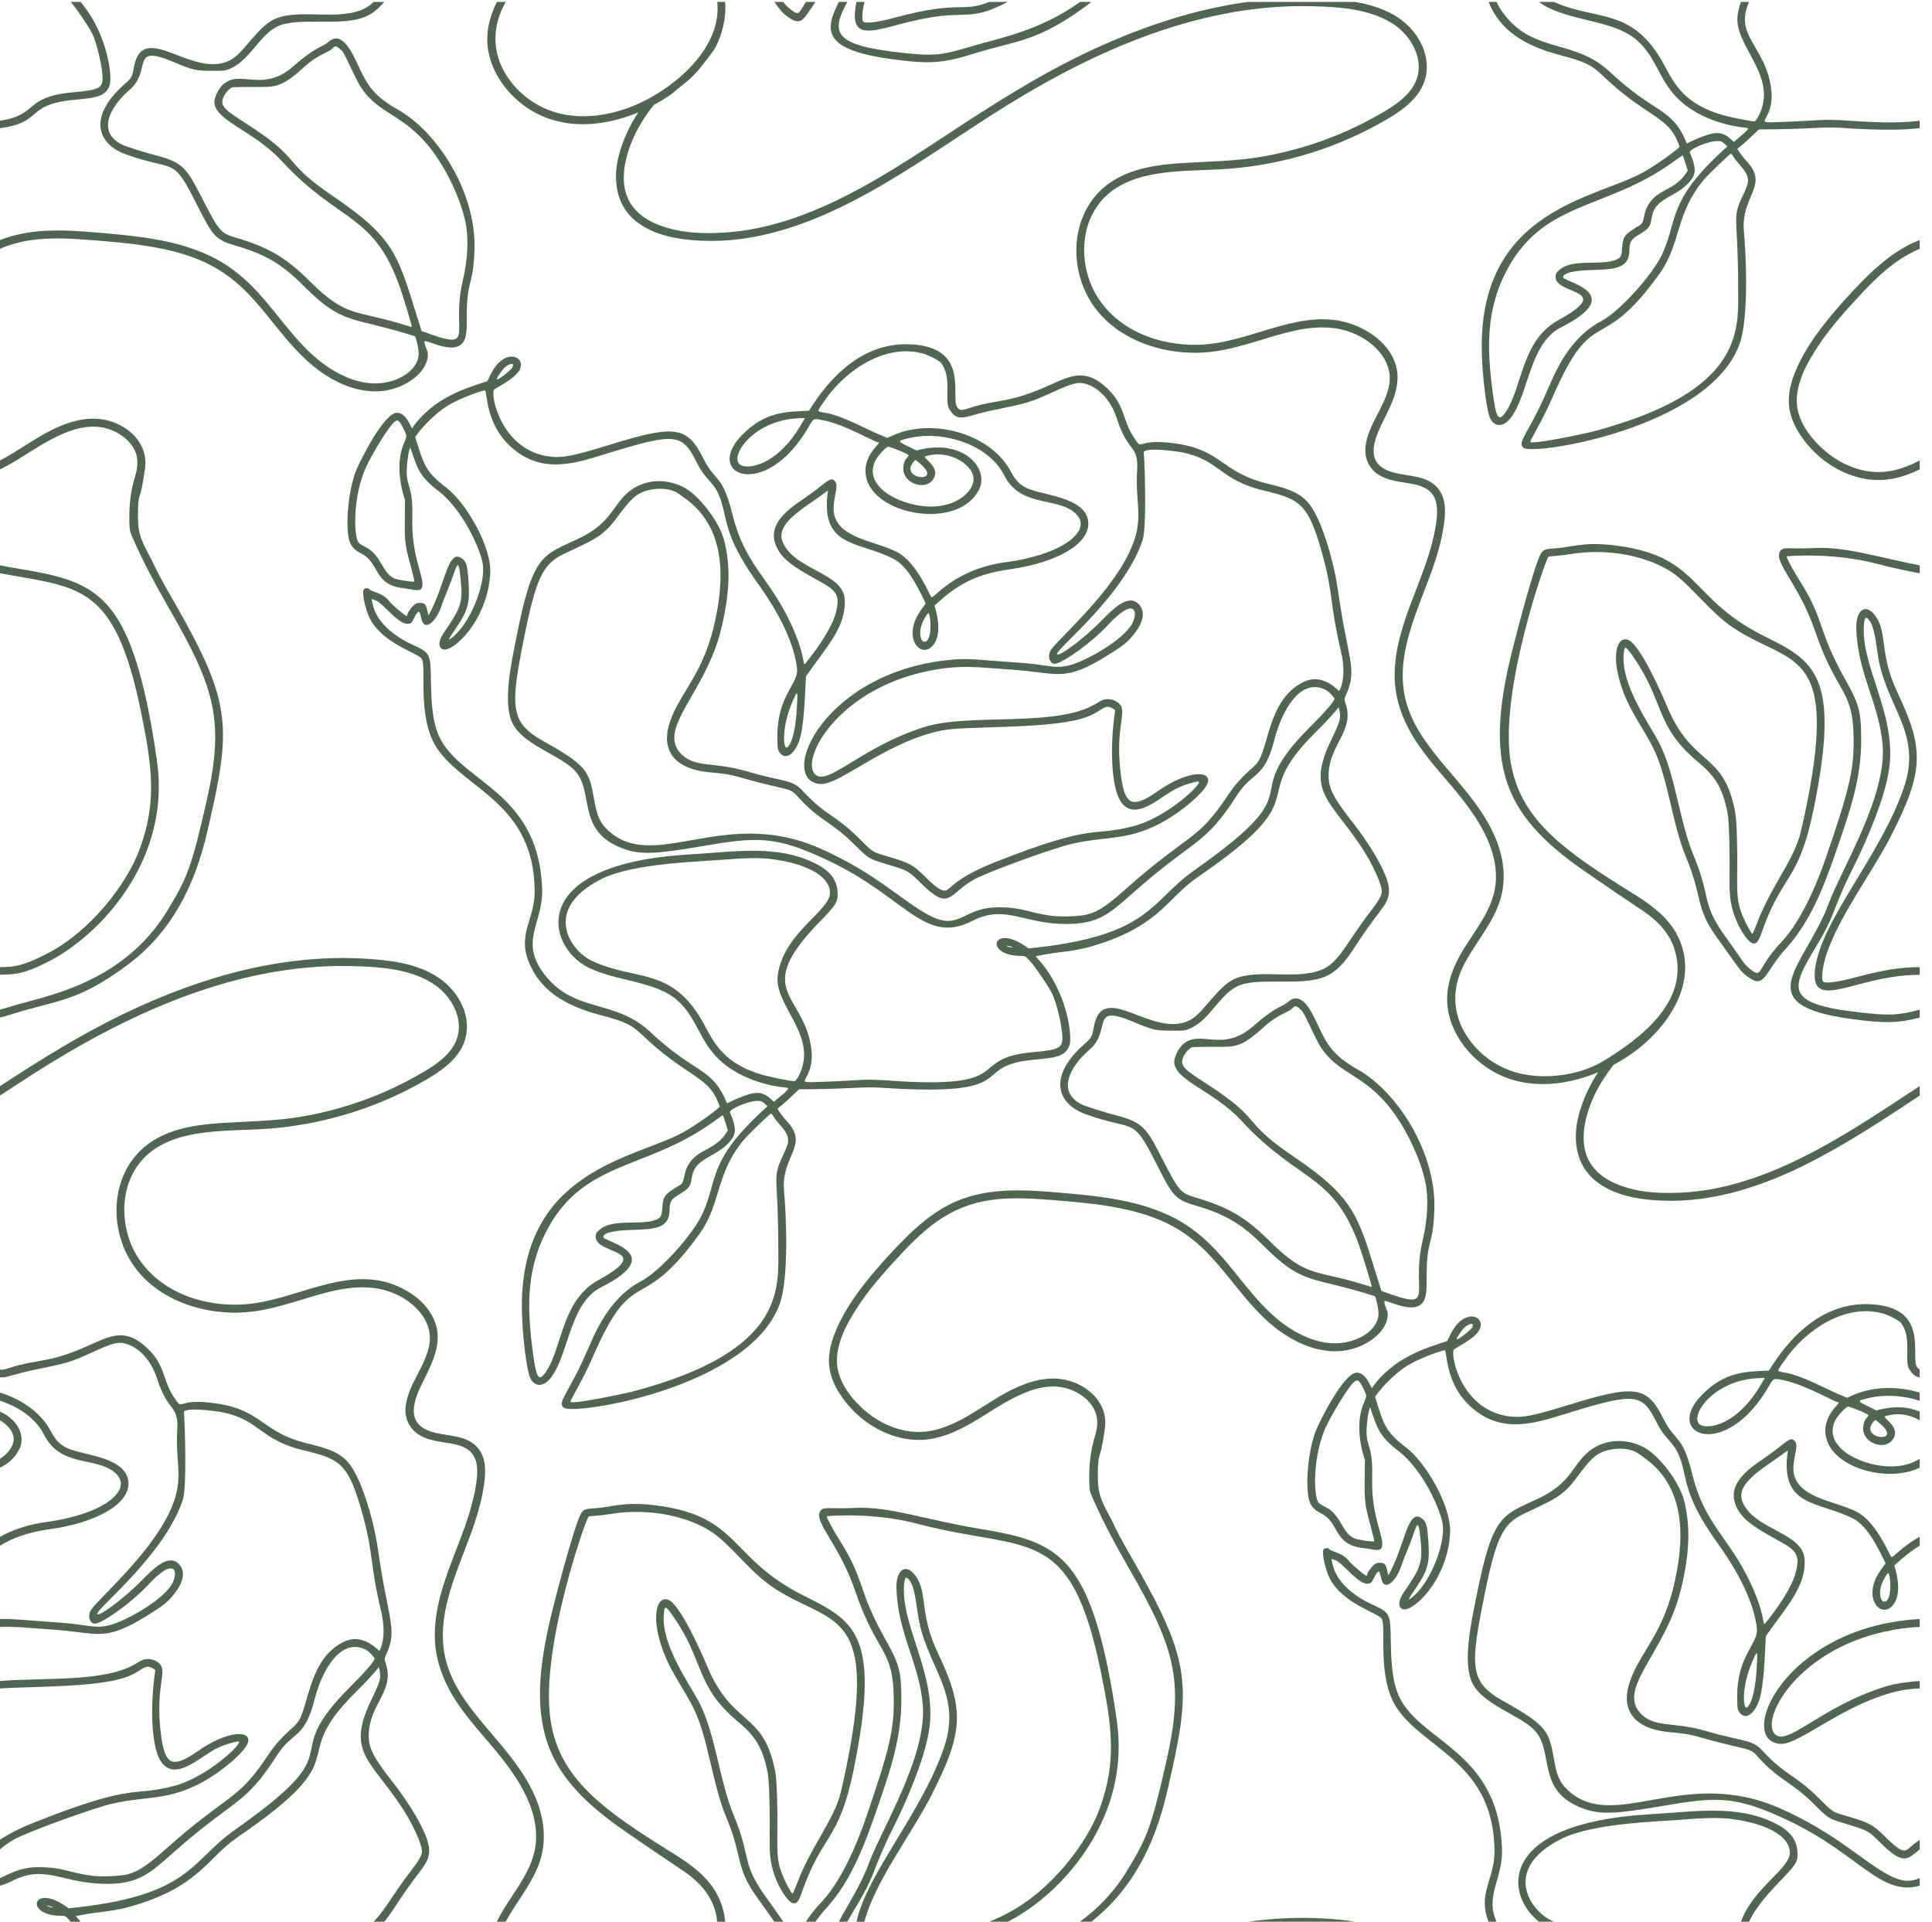
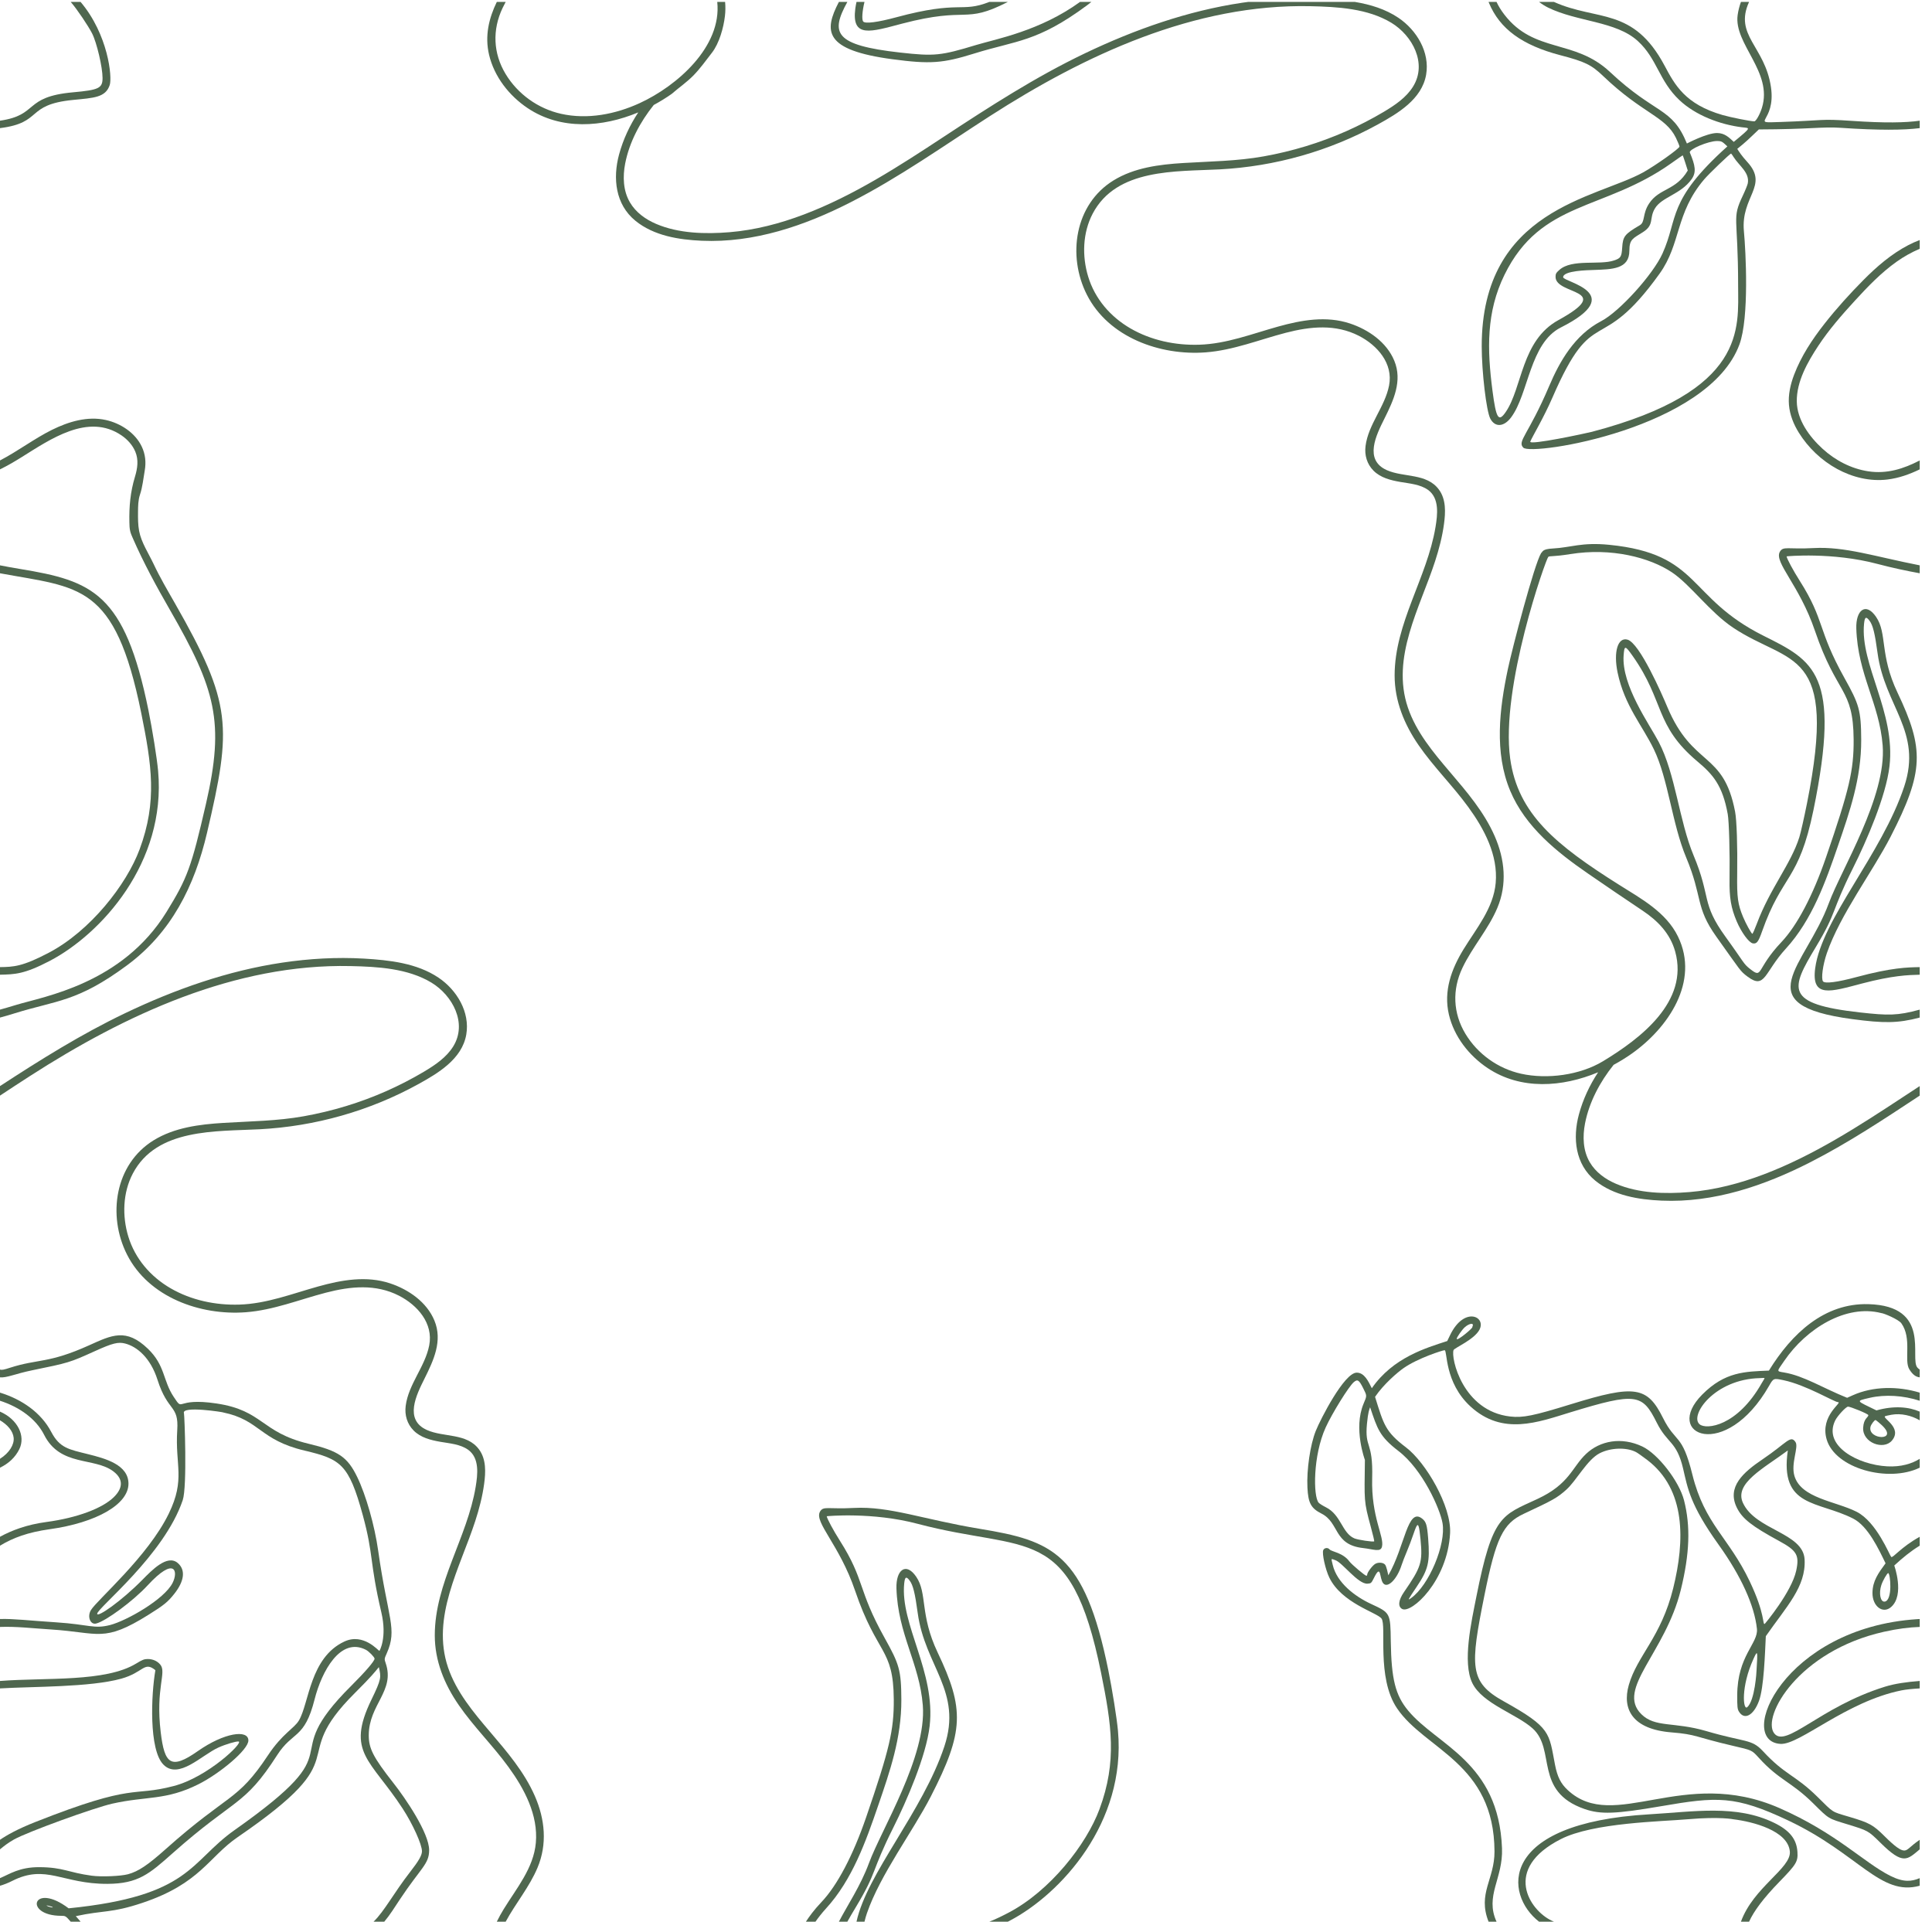
<svg xmlns="http://www.w3.org/2000/svg" fill="#000000" height="500.5" preserveAspectRatio="xMidYMid meet" version="1" viewBox="0.0 -0.5 503.2 500.5" width="503.2" zoomAndPan="magnify">
  <g fill="#4f674f" id="change1_1">
    <path d="M 12.25 495.887 C 11.613 495.496 13.938 496.188 13.648 496.188 C 14.145 496.477 12.672 496.145 12.25 495.887 Z M 111.773 481.379 C 111.773 476.91 105.594 467.859 102.539 463.977 C 97.129 457.105 96.031 454.82 96.047 451.41 C 96.078 443.43 102.93 439.895 100.457 432.676 C 100.082 431.586 100.086 431.543 100.723 430.125 C 103.582 423.75 100.992 421.066 98.504 403.398 C 97.578 396.805 95.309 388.848 93.012 384.129 C 90.496 378.965 88.176 377.387 80.363 375.52 C 67.918 372.543 68.582 366.867 56.414 365.039 C 45.297 363.371 48.008 367.484 45.211 363.266 C 42.398 359.02 43.043 355.129 38.52 350.781 C 32.852 345.332 29.133 347.211 23.203 349.887 C 12.605 354.672 9.969 353.363 2.625 355.723 C 1.051 356.23 0.449 356.387 0 356.188 L 0 358.227 C 1.707 358.406 4.027 357.285 8.289 356.41 C 17.965 354.43 18.152 354.371 24.668 351.422 C 29.309 349.316 30.793 348.945 32.617 349.426 C 35.66 350.223 39.184 353.094 41.023 358.867 C 43.746 367.402 46.602 365.293 46.164 371.988 C 45.566 381.203 48.352 384.688 43.961 393.719 C 38.504 404.938 25.324 416.156 23.684 418.848 C 22.668 420.512 23.508 422.711 25.023 422.352 C 27.547 421.754 34.742 416.43 38.449 412.41 C 45.469 404.797 46.504 408.66 44.965 411.742 C 42.812 416.062 32.938 421.641 28.664 422.738 C 24.43 423.824 23.289 422.598 14.582 422.031 C 7.793 421.594 3.336 421.047 0 421.172 L 0 423.234 C 4.336 423.082 8.164 423.566 13.324 423.898 C 25.836 424.695 26.926 427.418 38.676 420.07 C 42.715 417.547 43.691 416.754 45.379 414.629 C 48.059 411.258 48.379 408.34 46.27 406.562 C 43.555 404.277 39.543 408.469 37.078 410.969 C 31.555 416.566 25.312 420.867 25.312 419.812 C 25.312 418.316 42.754 404.57 47.594 390.211 C 48.785 386.672 48.055 367.969 47.914 367.594 C 47.129 365.527 58.504 367.355 58.055 367.355 C 67.781 369.355 67.527 374.516 79.344 377.309 C 88.727 379.527 90.848 380.797 94.484 394.098 C 97.367 404.648 96.184 406.062 99.328 419.469 C 100.859 426.004 98.855 429.48 98.82 429.48 C 98.574 429.48 94.68 424.715 89.688 427.039 C 80.719 431.215 80.523 443.055 77.867 447.57 C 76.617 449.695 73.562 450.977 69.805 456.652 C 61.742 468.828 59.582 466.441 43.137 481.117 C 38.453 485.297 36.043 486.902 33.348 487.641 C 31.469 488.152 26.402 488.363 23.914 488.027 C 17.664 487.188 16.555 485.84 10.262 485.801 C 5.039 485.77 2.504 487.617 0 488.66 L 0 490.637 C 1.004 490.359 2.051 489.949 3.16 489.391 C 12.012 484.898 16.23 490.199 27.977 490.148 C 36.008 490.113 38.902 487.555 45.004 482.133 C 61.258 467.688 63.539 470.094 72.18 456.629 C 76.281 450.234 79.293 452.559 81.941 442.09 C 83.785 434.797 88.668 425.773 95.305 429.191 C 96.082 429.594 97.555 431.102 97.559 431.5 C 97.562 432.113 95.125 434.949 91.484 438.566 C 71.023 458.902 93.527 453.277 61.098 476.141 C 49.383 484.395 49.734 493.336 17.875 496.52 C 8.492 489.449 6.004 498.473 15.988 498.473 C 17.031 498.473 17.137 498.52 18.418 500 L 20.988 500 C 20.879 499.867 20.77 499.734 20.656 499.605 L 19.742 498.562 C 27.133 496.953 28.906 497.844 37.102 495.094 C 52.18 490.039 54.34 483.16 61.895 477.988 C 94.137 455.902 74.199 458.602 92.418 440.453 C 96.867 436.02 97.645 434.953 98.676 433.699 C 99.27 436.348 99.387 436.742 96.742 442.18 C 90.027 455.988 96.543 457.742 104.891 470.57 C 107.52 474.609 109.918 479.918 109.902 481.668 C 109.891 482.723 109.074 484.152 106.859 486.996 C 102.59 492.477 100.137 497.25 97.297 500 L 100.086 500 C 101.574 498.238 102.82 496.211 104.086 494.301 C 109.594 485.98 111.773 485.043 111.773 481.379" fill="inherit" />
    <path d="M 5.043 376.914 C 6.699 373.516 4.645 369.176 0 367.156 L 0 369.418 C 1.961 370.566 3.391 372.215 3.559 373.984 C 3.727 375.734 2.449 377.898 0 379.445 L 0 381.758 C 2.176 380.707 3.965 379.121 5.043 376.914" fill="inherit" />
    <path d="M 29.309 469.246 C 38.172 467.258 43.191 468.477 51.707 464.195 C 57.242 461.414 64.691 455.234 64.691 452.812 C 64.691 449.871 58.383 450.762 51.527 455.57 C 44.5 460.504 42.859 458.965 41.863 450.703 C 40.469 439.109 43.477 435.086 41.738 433.031 C 40.957 432.105 39.785 431.59 38.477 431.59 C 37.578 431.59 37.055 431.793 35.48 432.758 C 27.477 437.66 11.984 436.383 0 437.305 L 0 439.246 C 8.598 438.73 23.441 438.973 31.594 436.707 C 37.441 435.082 37.504 432.082 40.473 434.496 C 39.359 440.887 38.758 455.191 42.543 459.07 C 46.5 463.121 52.492 456.625 56.879 454.645 C 58.723 453.812 61.5 452.98 62.141 453.07 C 63.535 453.27 54.137 462.348 45.246 464.668 C 34.086 467.582 35.547 463.625 9.219 474.035 C 4.574 475.871 1.785 477.449 0 478.672 L 0 481.16 C 0.969 480.352 2.137 479.434 3.691 478.566 C 7.191 476.613 24.449 470.336 29.309 469.246" fill="inherit" />
    <path d="M 33.461 385.93 C 33.461 381.004 27.504 379.379 22.98 378.25 C 17.914 376.984 15.562 376.668 13.328 372.41 C 10.719 367.438 5.676 363.934 0 362.211 L 0 364.324 C 4.957 365.922 9.359 368.961 11.5 373.211 C 15.707 381.562 24.598 378.957 29.551 382.738 C 32.258 384.805 31.934 387.145 29.707 389.367 C 26.727 392.352 20.031 394.836 12.129 395.895 C 6.906 396.59 2.945 398.133 0 399.754 L 0 402.07 C 3.379 400.016 7.312 398.57 12.906 397.789 C 25.156 396.078 33.461 391.285 33.461 385.93" fill="inherit" />
-     <path d="M 86.734 50.59 C 72.977 41.254 79.113 41.328 64.336 31.82 C 58.629 28.148 57.195 27.148 58.195 24.82 C 58.707 23.621 59.961 22.305 60.676 22.211 C 60.895 22.184 63.34 22.152 66.09 22.145 C 71.559 22.133 73.051 22.57 79.145 17.012 C 83.082 13.422 85.574 13.27 86.688 12.035 C 87.336 11.32 87.742 11.414 88.801 12.523 C 89.516 12.523 92.32 19.73 94.098 22.379 C 98.906 29.551 105.402 29.172 112.586 38.762 C 116.508 43.996 119.902 51.258 121.203 57.211 C 122.121 61.398 121.875 66.91 120.512 72.703 C 117.262 86.488 124.641 91.23 109.801 85.711 C 103.664 66.457 103.832 62.188 86.734 50.59 Z M 23.684 62.023 C 28.566 62.406 33.461 62.805 38.301 63.574 C 43.016 64.32 47.727 65.41 52.137 67.273 C 56.559 69.145 60.48 71.836 63.879 75.223 C 70.688 82.004 75.531 90.641 83.461 96.285 C 87.246 98.984 91.656 101.008 96.332 101.383 C 100.816 101.742 105.363 100.332 108.699 97.285 C 110.285 95.836 111.664 93.566 111.406 91.332 C 111.352 90.84 110.246 88.66 110.652 88.316 C 110.715 88.266 111.801 88.594 113.062 89.047 C 122.102 92.277 121.562 86.703 121.562 82.27 C 121.562 71.723 123.27 74.527 123.586 64.398 C 124.051 49.656 113.969 33.891 103.672 28.07 C 97.359 24.504 95.703 21.793 93.324 16.609 C 91.406 12.422 88.836 7.363 85.426 10.504 C 84.051 11.77 82.582 11.332 76.414 16.758 C 68.145 24.027 62.324 17.102 57.781 21.824 C 56.797 22.844 55.836 24.934 55.836 26.043 C 55.836 30.895 66.125 33.578 73.258 41.312 C 88.582 57.938 97.461 54.766 104.336 74.855 C 105.34 77.785 107.363 84.551 107.27 84.645 C 107.23 84.684 106.523 84.496 105.703 84.234 C 92.738 80.105 90.469 82.484 80.809 72.867 C 74.449 66.535 70.02 63.93 61.184 61.32 C 57.578 60.258 57.047 59.648 53.148 52.125 C 49.117 44.348 48.227 41.973 41.586 40.234 C 37.477 39.16 32.793 37.676 31.617 37.078 C 25.551 33.988 28.164 27.707 33.77 22.891 C 39.727 17.77 33.691 10.82 45.137 15.621 C 50.266 17.773 50.984 17.941 55.125 17.941 C 58.723 17.941 58.754 17.938 60.32 17.199 C 65 15 67.539 8.941 71.906 6.555 C 77.176 3.676 88.777 6.613 95.215 3.828 C 97.176 2.984 98.73 1.605 100.086 0 L 97.297 0 C 96.535 0.738 95.742 1.34 94.883 1.762 C 88.18 5.008 78.145 1.672 71.684 4.398 C 67.309 6.242 63.711 12.965 60.297 14.973 C 50.512 20.727 37.031 4.02 34.844 17.23 C 34.492 19.359 34.195 19.902 32.637 21.246 C 22.984 29.598 25.039 36.891 32.727 39.68 C 45.789 44.414 44.766 39.828 51.227 52.68 C 55.566 61.316 56.168 61.945 61.586 63.539 C 69.219 65.789 73.469 68.32 79.121 73.988 C 89.469 84.367 91.305 81.742 108.023 87.066 C 108.379 87.18 108.875 89.992 108.945 90.453 C 109.188 92.055 108.996 93.18 108.137 94.539 C 106.512 97.105 103.418 98.547 100.496 99.105 C 95.969 99.973 91.32 98.551 87.395 96.328 C 78.812 91.469 73.723 82.828 67.238 75.727 C 63.996 72.176 60.328 69.066 56.051 66.828 C 51.773 64.59 47.121 63.156 42.402 62.199 C 37.586 61.227 32.691 60.711 27.801 60.285 C 22.543 59.828 17.254 59.34 11.973 59.605 C 7.867 59.812 3.812 60.531 0 62.012 L 0 64.297 C 2.488 63.234 5.102 62.488 7.844 62.078 C 13.074 61.301 18.43 61.613 23.684 62.023" fill="inherit" />
    <path d="M 91.305 251.113 C 98.332 251.266 106.223 251.699 112.387 255.434 C 117.863 258.754 121.77 265.988 118.062 272.012 C 116.273 274.922 113.297 276.906 110.422 278.621 C 107.285 280.484 104.031 282.16 100.699 283.645 C 93.809 286.703 86.531 288.906 79.109 290.23 C 72.172 291.473 65.207 291.527 58.195 291.957 C 51.969 292.336 45.43 293.156 40.012 296.492 C 29.902 302.719 27.945 316.113 33.082 326.25 C 38.719 337.391 52.172 342.172 64.027 341.273 C 71.238 340.727 77.965 337.973 84.902 336.172 C 91.301 334.512 97.863 333.852 103.934 336.969 C 108.734 339.434 112.906 344.156 111.793 349.898 C 110.707 355.484 106.391 359.992 105.664 365.664 C 105.359 368.047 106.031 370.367 107.742 372.09 C 109.582 373.941 112.195 374.578 114.676 375.016 C 117.082 375.438 119.871 375.621 121.922 377.086 C 124.953 379.25 124.418 383.562 123.887 386.766 C 121.699 399.973 113.25 411.777 113.242 425.406 C 113.234 432.078 115.75 438.18 119.496 443.605 C 123.414 449.273 128.363 454.121 132.414 459.684 C 136.562 465.375 140.207 472.207 139.562 479.469 C 138.977 486.047 134.508 491.328 131.188 496.742 C 130.535 497.809 129.934 498.895 129.395 500 L 131.707 500 C 134.297 495.211 137.879 490.988 140 485.938 C 142.582 479.797 141.941 473.309 139.312 467.293 C 136.547 460.965 132.035 455.727 127.602 450.52 C 123.301 445.469 118.855 440.164 116.695 433.789 C 112.254 420.699 119.844 407.805 123.789 395.637 C 124.812 392.484 125.648 389.273 126.094 385.988 C 126.504 382.977 126.672 379.59 124.77 377.008 C 121.582 372.676 115.566 373.91 111.172 371.934 C 105.199 369.246 108.469 362.766 110.562 358.566 C 112.926 353.816 115.34 348.719 113.145 343.438 C 111.145 338.609 106.43 335.355 101.605 333.75 C 95.457 331.703 89.004 332.855 82.91 334.551 C 76.129 336.438 69.465 339.059 62.348 339.281 C 56.141 339.477 49.801 338.152 44.406 335.016 C 39.207 331.992 35.191 327.348 33.422 321.559 C 31.797 316.227 31.969 310.148 34.59 305.152 C 40.805 293.297 56.281 294.219 67.676 293.613 C 82.078 292.852 96.238 288.859 108.879 281.902 C 114.082 279.039 120.332 275.348 121.441 268.961 C 122.461 263.09 118.969 257.332 114.219 254.137 C 108.566 250.328 101.363 249.551 94.73 249.164 C 87.656 248.758 80.559 249.168 73.551 250.211 C 59.316 252.328 45.598 257.168 32.648 263.355 C 21.23 268.809 10.566 275.48 0 282.371 L 0 284.852 C 2.574 283.152 5.145 281.461 7.734 279.797 C 32.562 263.812 61.152 250.457 91.305 251.113" fill="inherit" />
    <path d="M 33.082 250.914 C 44.613 242.387 50.664 230.312 53.918 216.418 C 60.391 188.797 60.504 182.801 45.566 156.637 C 43.645 153.27 41.668 149.93 40.02 146.418 C 38.719 143.656 36.812 140.82 36.234 137.797 C 35.926 136.16 35.938 134.484 35.949 132.824 C 35.961 131.312 35.977 129.777 36.453 128.344 C 37.141 126.273 37.312 124.246 37.695 122.074 C 38.078 119.914 37.867 117.809 36.922 115.816 C 35.207 112.199 31.395 109.738 27.57 108.891 C 22.77 107.82 17.836 109.328 13.543 111.449 C 9.008 113.688 4.641 117.016 0 119.422 L 0 121.746 C 1.895 120.824 3.727 119.754 5.508 118.645 C 13.004 113.984 22.941 106.934 31.672 112.914 C 33.195 113.961 34.527 115.414 35.242 117.133 C 36.141 119.277 35.809 121.492 35.156 123.656 C 33.949 127.668 33.613 131.348 33.699 135.547 C 33.715 136.332 33.734 137.121 33.922 137.883 C 34.062 138.465 34.305 139.016 34.543 139.566 C 37.363 146.035 40.727 152.211 44.254 158.34 C 56.16 179.031 58.566 187.5 53.645 208.863 C 49.836 225.391 48.824 228.168 43.359 237.031 C 31.828 255.727 11.449 259.031 4.293 261.203 C 2.648 261.703 1.246 262.117 0 262.457 L 0 264.527 C 1.168 264.219 2.426 263.852 3.824 263.414 C 14.746 260.008 20.105 260.516 33.082 250.914" fill="inherit" />
    <path d="M 28.578 21.648 C 29.262 19.594 28.184 8.508 20.988 0 L 18.418 0 C 18.461 0.055 18.508 0.102 18.555 0.16 C 20.082 1.93 22.988 6.242 24.004 8.238 C 25.207 10.609 26.711 17.031 26.711 19.805 C 26.711 22.469 25.758 22.934 19.008 23.543 C 6 24.719 10.195 29.449 0 30.934 L 0 32.871 C 11.316 31.445 6.5 26.758 19.031 25.527 C 24.461 24.992 27.5 24.91 28.578 21.648" fill="inherit" />
    <path d="M 41.18 200.273 C 40.887 197.035 39.695 189.566 38.656 184.457 C 32.461 153.91 24.043 150.789 5.277 147.695 C 3.426 147.391 1.672 147.07 0 146.742 L 0 148.809 C 20.715 152.641 29.914 151.332 36.773 185.145 C 39.523 198.719 40.992 208.223 36.371 220.688 C 32.973 229.863 23.555 241.953 12.664 247.664 C 5.777 251.273 3.551 251.324 0 251.387 L 0 253.363 C 3.844 253.266 6.277 253.258 12.957 249.766 C 26.27 242.809 43.352 224.215 41.18 200.273" fill="inherit" />
-     <path d="M 325.082 500 L 352.895 500 C 350.172 499.543 347.406 499.32 344.73 499.168 C 338.168 498.785 331.59 499.121 325.082 500" fill="inherit" />
    <path d="M 490.797 477.695 C 487.863 474.781 486.887 474.246 481.715 472.711 C 476.934 471.289 477.691 471.75 473.445 467.562 C 467.441 461.633 465.059 461.957 459.141 455.562 C 456.172 452.359 454.625 453.355 444.402 450.355 C 435.914 447.867 431.098 449.531 427.484 445.945 C 420.863 439.363 433.719 430.055 437.773 413.586 C 440.082 404.219 440.344 397.004 438.617 390.258 C 437.344 385.285 431.828 378.168 427.754 376.238 C 422.316 373.664 416.73 374.73 413.102 378.164 C 409.395 381.668 408.828 386 400.426 389.906 C 391.125 394.23 388.758 394.016 384.531 415.34 C 383.258 421.781 380.816 432.469 383.496 437.895 C 386.145 443.25 394.988 445.891 399.184 449.668 C 405.324 455.199 399.422 466.051 412.703 470.656 C 416.891 472.105 420.762 471.965 432.656 469.922 C 447.172 467.43 451.871 467.066 465.801 473.664 C 484.172 482.371 489.77 493.48 500 490.637 L 500 488.66 C 497.926 489.523 495.871 489.832 492.324 488.055 C 485.48 484.621 478.312 476.93 463.469 470.414 C 438.359 459.395 420.465 477.004 408.328 465.73 C 406.504 464.035 405.617 462.27 405 459.07 C 403.398 450.793 404.039 449.488 391.637 442.594 C 382.641 437.594 382.891 433.555 386.641 414.941 C 389.625 400.113 391.465 396.297 396.828 393.789 C 404.621 390.145 405.547 389.621 407.906 387.531 C 410.582 385.164 413.352 379.68 416.652 377.992 C 419.516 376.527 423.621 376.398 426.109 377.691 C 426.488 377.887 427.797 378.809 429.02 379.738 C 439.145 387.461 438.852 400.766 435.797 413.145 C 432.645 425.918 426.43 430.676 424.23 438.359 C 422.438 444.633 425.16 449.871 435.32 450.695 C 442.008 451.234 441.254 451.852 451.414 454.211 C 456.336 455.352 456.258 455.297 458.09 457.316 C 463.438 463.223 466.488 463.465 472.27 469.191 C 476.527 473.41 476.059 473.059 481.328 474.688 C 486.488 476.281 486.555 476.258 489.816 479.488 C 495.719 485.332 496.758 483.859 500 481.16 L 500 478.672 C 497.418 480.438 496.93 481.469 495.969 481.469 C 494.992 481.469 493.48 480.363 490.797 477.695" fill="inherit" />
    <path d="M 468.152 481.824 C 467.934 478.48 466.109 476.211 462.07 474.246 C 452.156 469.43 441.16 471.367 429.617 472.035 C 389.898 474.336 391.777 492.984 400.855 500 L 404.734 500 C 404.527 499.906 404.32 499.816 404.109 499.719 C 398.422 497.012 391.199 486.301 406.531 478.496 C 415.004 474.188 432.68 473.93 439.648 473.32 C 448.023 472.59 451.551 473.34 451.527 473.34 C 456.484 473.949 465.699 476.277 466.176 481.734 C 466.555 486.086 456.672 491.035 453.438 500 L 455.555 500 C 456.801 497.266 459.23 493.957 463.43 489.637 C 467.898 485.043 468.312 484.355 468.152 481.824" fill="inherit" />
    <path d="M 490.883 416.637 C 489.766 416.797 489.297 414.477 490.008 412.32 C 490.398 411.145 491.508 409.215 491.793 409.215 C 492.355 409.215 493.02 416.324 490.883 416.637 Z M 455.055 444.148 C 453.996 445.027 453.363 438.852 456.715 431.523 C 457.789 429.176 457.832 429.348 457.496 434.609 C 457.52 434.609 457.086 442.473 455.055 444.148 Z M 357.059 397.27 C 357.594 399.227 357.98 400.871 357.918 400.934 C 357.688 401.164 353.633 400.559 352.723 400.156 C 349.523 398.754 349.301 394.051 345.355 392.078 C 344.531 391.664 343.664 391.121 343.453 390.879 C 342.008 389.23 341.961 378.586 345.27 371.301 C 346.953 367.594 351.312 360.57 352.613 359.469 C 353.57 358.656 353.977 358.914 355.02 361 C 356.07 363.098 356.055 362.938 355.145 365.105 C 352.441 371.555 355.508 379.762 355.496 379.734 C 355.371 390.535 355.152 390.273 357.059 397.27 Z M 381.445 345.238 C 382.531 344.215 384.141 343.801 383.457 345.129 C 383.953 345.129 379.406 348.973 379.406 348.191 C 379.406 347.824 380.715 345.934 381.445 345.238 Z M 492.57 404.996 C 492.152 404.578 488.777 395.879 483.559 393.238 C 478.086 390.469 469.066 389.742 467.359 383.863 C 466.418 380.605 468.52 376.41 467.656 375.098 C 466.363 373.121 465.418 375.285 459.098 379.555 C 454.031 382.977 449.68 386.773 452.387 392.211 C 453.801 395.047 456.277 396.992 463.359 400.836 C 468.02 403.363 468.703 404.551 467.828 408.594 C 466.629 414.117 459.695 422.418 459.629 422.445 C 459.012 422.676 459.82 419.973 455.727 411.367 C 450.238 399.828 444.004 396.523 440.789 383.555 C 438.086 372.641 436.5 375.555 433.129 368.789 C 429.039 360.582 425.801 360.094 409.281 365.191 C 399.359 368.258 396.664 368.805 393.348 368.43 C 380.93 367.027 377.828 353.082 378.59 351.121 C 378.809 350.555 384.02 348.387 385.348 345.793 C 387.121 342.336 381.336 339.703 377.703 347.191 L 376.941 348.77 C 371.414 350.582 362.848 353.039 357.297 361.066 C 356.41 359.281 355.371 357.004 353.367 357.004 C 350.105 357.004 343.895 369.188 342.695 372.188 C 341.254 375.797 340.297 382.309 340.527 386.949 C 340.73 390.988 341.457 392.332 344.199 393.719 C 348.906 396.105 347.281 401.828 355.012 402.688 C 357.777 402.996 359.574 403.852 359.945 402.332 C 360.594 399.703 357.109 394.656 357.391 384.465 C 357.656 374.688 355.398 376.898 356.035 370.301 C 356.34 367.156 356.625 366.672 356.852 366.016 C 358.746 371.648 359.277 373.609 364.242 377.418 C 370.535 382.242 375.059 392.469 375.711 396.184 C 376.676 401.688 372.191 412.398 367.527 415.719 C 366.562 416.406 366.605 416.316 368.973 412.789 C 372.016 408.254 372.461 406.371 371.969 400.156 C 371.688 396.629 371.441 395.836 370.395 395.012 C 366.57 392.02 365.945 402.23 361.602 409.789 C 361.469 409.215 361.117 407.457 360.754 407.016 C 360.273 406.434 359.004 406.332 358.184 406.812 C 357.449 407.242 356.098 409.047 356.098 409.59 C 356.098 409.77 356.004 409.902 355.875 409.902 C 355.527 409.902 352.047 406.973 351.477 406.195 C 349.742 403.848 346.809 403.656 346.297 403.043 C 345.848 402.5 344.934 402.598 344.652 403.223 C 344.27 404.059 345.199 408.262 346.234 410.391 C 349.453 417.023 358.578 419.465 359.805 421.023 C 361.23 422.84 358.438 436.387 363.855 444.418 C 371.176 455.27 389.156 458.641 389.25 481.715 C 389.277 488.98 384.789 492.648 387.707 500 L 389.781 500 C 386.691 493.242 391.512 488.773 391.207 480.891 C 390.336 458.316 374.355 454.168 366.773 445.039 C 363.43 441.016 362.383 436.828 362.238 426.949 C 362.137 419.582 362.137 419.582 357.117 417.254 C 352.848 415.27 348.215 411.742 347.113 407.062 C 346.68 405.223 346.609 405.434 347.816 405.852 C 349.621 406.473 353.734 412.133 356.164 411.965 C 357.109 411.902 357.16 411.855 357.883 410.414 C 359.797 406.59 359.215 410.605 360.273 411.879 C 361.426 413.258 363.863 410.836 365.051 407.129 C 365.277 406.414 365.906 404.797 366.453 403.508 C 368.973 397.562 369.301 393.324 369.98 400.402 C 370.559 406.402 370.172 407.637 365.656 414.188 C 364.223 416.273 364.047 417.941 365.199 418.555 C 367.594 419.836 377.016 411.312 377.684 398.824 C 378.062 391.805 371.359 380.379 366.195 376.465 C 360.773 372.352 360.391 370.516 358.141 363.309 C 360.375 360.027 363.922 356.973 365.598 355.805 C 369.32 353.211 375.781 351.164 376.254 351.164 C 377.02 351.164 376.137 359.551 383.023 365.84 C 391.375 373.465 400.57 369.922 408.996 367.344 C 426.223 362.074 427.766 362.531 431.516 370.035 C 434.293 375.59 436.684 374.777 438.375 382 C 439.559 387.059 440.168 391.422 447.613 401.801 C 453.457 409.945 456.957 417.633 457.602 423.73 C 457.996 427.504 452.504 430.723 452.469 441.035 C 452.461 444.074 452.52 444.629 452.918 445.285 C 454.316 447.59 456.73 446.309 458.133 442.512 C 459.438 438.98 459.688 430.145 459.918 425.641 C 465.336 417.852 470.395 412.789 470.02 405.66 C 469.652 398.684 457.227 398.039 453.957 390.922 C 451.621 385.844 459.336 381.949 465.645 377.27 C 463.484 392.242 473.461 390.324 482.672 395.016 C 486.559 396.996 489.332 403.016 491.105 406.66 C 489.246 409.195 487.73 411.242 487.695 414.344 C 487.652 417.848 490.387 419.938 492.551 418.047 C 496.172 414.875 493.32 407.078 493.371 407.238 C 495.559 405.227 497.645 403.504 500 402.07 L 500 399.754 C 495.07 402.469 492.98 405.406 492.57 404.996" fill="inherit" />
    <path d="M 463.758 453.695 C 468.746 453.973 480.797 442.664 495.277 439.754 C 496.434 439.52 498.059 439.363 500 439.246 L 500 437.305 C 496.613 437.562 493.508 438 490.93 438.805 C 473.945 444.082 465.102 454.973 462.07 450.902 C 458.867 446.594 468.34 429.508 490.684 424.496 C 494.309 423.684 497.258 423.332 500 423.234 L 500 421.172 C 499.809 421.184 499.617 421.188 499.43 421.203 C 464.496 423.438 451.992 453.043 463.758 453.695" fill="inherit" />
    <path d="M 291.18 450.273 C 290.887 447.035 289.695 439.566 288.656 434.457 C 282.461 403.91 274.039 400.789 255.277 397.695 C 240.469 395.258 231.695 391.742 222.395 392.242 C 215.594 392.609 214.457 391.668 213.57 393.215 C 211.996 395.973 218.641 401.82 222.699 413.758 C 228.465 430.707 232.688 428.578 232.789 442.082 C 232.848 450.105 231.672 455.121 225.582 472.836 C 222.176 482.742 218.059 490.562 213.984 494.859 C 211.969 496.984 210.738 498.703 209.906 500 L 212.395 500 C 213.137 498.949 214.023 497.789 215.145 496.562 C 221.969 489.102 225.508 479.137 228.758 469.656 C 231.746 460.941 234.801 452.254 234.762 442.176 C 234.73 434.418 234.195 432.887 230.387 426.062 C 223.312 413.383 225.34 411.148 218.754 400.773 C 217.066 398.121 215.406 395.027 215.328 394.406 C 215.324 394.383 227.207 393.246 238.996 396.375 C 267.68 403.984 278.805 395.859 286.773 435.145 C 289.523 448.719 290.988 458.223 286.371 470.688 C 282.973 479.863 273.559 491.953 262.664 497.664 C 260.656 498.715 259.047 499.465 257.684 500 L 262.5 500 C 262.652 499.922 262.801 499.848 262.957 499.766 C 276.27 492.809 293.352 474.215 291.18 450.273" fill="inherit" />
    <path d="M 487.188 371.078 C 487.332 370.5 488.195 369.348 488.484 369.348 C 488.656 369.348 490.117 370.656 490.098 370.656 C 494.738 374.969 486.328 374.512 487.188 371.078 Z M 458.852 359.734 C 452.48 370.992 444.422 371.926 442.672 370.457 C 439.957 368.18 446.535 358.684 458.363 358.43 C 459.98 358.395 459.801 358.059 458.852 359.734 Z M 499.406 355.695 C 497.246 353.352 503.242 339.602 486.602 339.164 C 475.172 338.867 466.691 346.777 460.719 356.473 C 454.523 356.73 449.277 356.742 443.355 362.711 C 432.898 373.242 449.43 380.273 460.762 360.445 C 461.914 358.426 461.914 358.426 464.578 358.984 C 470.402 360.215 477.812 364.684 478.695 364.684 C 480.09 364.684 473.957 368.129 475.754 374.363 C 477.941 381.949 491.766 385.738 500 381.758 L 500 379.445 C 497.957 380.734 495.105 381.594 491.57 381.41 C 483.918 381.012 474.758 376.09 477.977 369.48 C 478.57 368.258 480.801 365.859 481.34 365.859 C 481.949 365.859 486.621 367.738 486.621 368.082 C 486.621 368.652 485.418 368.887 485.27 371.312 C 485.023 375.254 490.586 377.281 492.762 374.695 C 495.582 371.348 490.18 368.844 490.973 368.359 C 491.082 368.293 491.84 368.113 492.637 367.973 C 495.121 367.52 497.875 368.176 500 369.418 L 500 367.156 C 497.141 365.914 493.297 365.551 488.73 366.84 C 483.539 364.277 483.098 364.457 486.977 363.562 C 491 362.637 495.711 362.941 500 364.324 L 500 362.211 C 494.227 360.461 487.801 360.562 482.625 362.871 L 481.094 363.555 C 474.934 361.102 469.809 357.805 464.645 356.957 C 462.586 356.617 462.785 356.766 464.746 353.895 C 470.438 345.562 480.77 339.105 489.996 341.492 C 490.555 341.492 494.484 343.121 495.219 344.152 C 498.039 348.105 495.84 353.797 497.297 356.141 C 498.168 357.535 498.973 358.117 500 358.227 L 500 356.188 C 499.797 356.094 499.625 355.934 499.406 355.695" fill="inherit" />
-     <path d="M 191.078 472.227 C 187.352 463.316 186.391 451.066 182.031 442.746 C 179.621 438.152 172.289 427.992 172.883 420.164 C 173.082 417.543 173.266 417.555 175.227 420.332 C 183.609 432.195 180.891 438.391 192.078 447.793 C 196.078 451.156 198.625 453.949 199.996 461.523 C 200.344 463.43 200.574 471.73 200.469 478.492 C 200.395 483.312 200.848 485.973 202.332 489.465 C 203.555 492.344 205.516 495.02 206.531 495.199 C 207.543 495.375 207.977 494.82 208.93 492.113 C 214.23 477.043 218.488 479.172 222.328 460.469 C 229.633 424.895 222.355 421.605 209.285 415.066 C 189.328 405.082 192.984 393.777 169.156 391.395 C 161.941 390.676 159.105 392.113 154.48 392.352 C 151.629 392.496 151.859 393.188 151.391 393.555 C 149.594 396.535 143.914 418.184 142.738 423.734 C 140.551 434.062 139.141 445.469 143.352 455.492 C 147.281 464.855 155.543 471.477 163.688 477.082 C 168.402 480.324 173.094 483.52 177.852 486.695 C 181.797 489.332 185.012 492.641 186.312 497.332 C 186.559 498.219 186.711 499.109 186.797 500 L 188.871 500 C 188.688 497.816 188.105 495.605 187.027 493.395 C 183.93 487.051 177.426 483.555 171.707 479.949 C 155.309 469.621 145.332 461.539 143.336 447.074 C 140.77 428.48 152.676 394.996 153.262 394.535 C 153.648 394.23 154.492 394.539 159.008 393.812 C 169.703 392.094 179.676 394.699 185.461 398.562 C 190.266 401.773 195.336 408.926 201.383 412.965 C 216.234 422.891 228.82 417.801 220.633 458.77 C 219.887 462.5 218.992 466.453 218.641 467.57 C 216.426 474.586 211.027 480.852 207.562 490.117 C 207.016 491.578 206.496 492.742 206.402 492.707 C 206.113 492.59 204.727 490.07 204.016 488.371 C 202.617 485.023 202.371 483.262 202.461 477.133 C 202.562 469.832 202.34 463.141 201.918 460.922 C 198.879 444.961 190.898 449.504 184.211 433.512 C 182.926 430.441 177.066 416.969 173.879 416.09 C 171.363 415.395 170.191 419.312 171.312 424.664 C 173.133 433.34 177.73 438.391 180.754 444.645 C 184.512 452.406 185.492 464.039 189.168 472.82 C 193.527 483.23 191.473 485.68 197.039 493.469 C 199.27 496.594 200.691 498.621 201.68 500 L 204.012 500 C 203.262 498.973 202.148 497.25 199.438 493.508 C 192.973 484.582 195.758 483.418 191.078 472.227" fill="inherit" />
    <path d="M 242.434 467.391 C 251.141 450.438 251.203 444.586 244.219 429.895 C 239.508 419.977 241.582 414.484 238.633 410.164 C 235.957 406.242 233.336 408.402 233.484 413.18 C 233.852 425.168 239.484 432.668 240.352 443.66 C 241.395 456.949 229.582 475.922 226.328 484.738 C 224.145 490.664 220.707 495.746 218.496 500 L 220.699 500 C 221.352 498.816 222.113 497.531 222.957 496.129 C 228.59 486.77 226.77 487.285 232.641 475.551 C 236.141 468.559 241.23 456.848 242.129 449.062 C 243.758 434.988 234.434 422.629 235.504 411.934 C 235.684 410.148 236.035 409.969 236.949 411.195 C 237.805 412.34 238.328 414.461 239.02 419.586 C 240.906 433.531 250.738 439.977 245.961 454.359 C 240.336 471.309 225.812 487.434 223.082 500 L 225.16 500 C 225.336 499.262 225.555 498.508 225.801 497.785 C 229.27 487.719 237.738 476.527 242.434 467.391" fill="inherit" />
-     <path d="M 336.734 300.59 C 322.977 291.254 329.113 291.328 314.336 281.82 C 308.629 278.148 307.195 277.148 308.195 274.82 C 308.707 273.621 309.961 272.305 310.676 272.211 C 310.895 272.184 313.34 272.152 316.09 272.145 C 321.559 272.137 323.051 272.57 329.145 267.012 C 333.082 263.422 335.574 263.27 336.688 262.035 C 337.336 261.32 337.742 261.414 338.801 262.523 C 339.516 262.523 342.32 269.73 344.098 272.379 C 348.906 279.551 355.402 279.172 362.586 288.762 C 366.508 293.996 369.902 301.258 371.203 307.207 C 372.121 311.398 371.875 316.91 370.512 322.703 C 367.266 336.488 374.641 341.23 359.801 335.711 C 353.664 316.457 353.836 312.188 336.734 300.59 Z M 348.82 179.48 C 348.574 179.48 344.68 174.715 339.688 177.039 C 330.719 181.215 330.523 193.051 327.863 197.57 C 326.617 199.695 323.562 200.977 319.805 206.652 C 311.742 218.828 309.582 216.441 293.137 231.117 C 288.453 235.297 286.043 236.902 283.348 237.641 C 281.469 238.152 276.398 238.363 273.914 238.027 C 267.664 237.188 266.555 235.836 260.262 235.801 C 250.711 235.742 250.152 241.98 242.328 238.055 C 235.48 234.621 228.312 226.93 213.469 220.414 C 188.359 209.395 170.465 227.004 158.328 215.73 C 156.504 214.035 155.621 212.266 155 209.07 C 153.398 200.793 154.039 199.488 141.637 192.594 C 132.641 187.594 132.891 183.555 136.637 164.941 C 139.625 150.113 141.465 146.297 146.832 143.789 C 154.621 140.145 155.547 139.621 157.906 137.531 C 160.582 135.164 163.352 129.68 166.652 127.992 C 169.516 126.527 173.621 126.398 176.109 127.691 C 176.488 127.887 177.797 128.809 179.02 129.738 C 189.145 137.461 188.852 150.766 185.797 163.145 C 182.645 175.922 176.43 180.676 174.23 188.359 C 172.438 194.633 175.16 199.871 185.32 200.695 C 192.008 201.238 191.254 201.852 201.414 204.211 C 206.336 205.352 206.258 205.297 208.09 207.316 C 213.438 213.223 216.488 213.465 222.27 219.191 C 226.527 223.41 226.059 223.059 231.328 224.688 C 236.488 226.281 236.555 226.258 239.816 229.488 C 247.484 237.078 246.938 232.328 253.691 228.566 C 257.191 226.613 274.445 220.336 279.309 219.246 C 288.172 217.258 293.191 218.477 301.707 214.195 C 307.242 211.414 314.691 205.234 314.691 202.812 C 314.691 199.871 308.383 200.758 301.527 205.57 C 294.5 210.504 292.859 208.961 291.863 200.703 C 290.469 189.109 293.477 185.086 291.738 183.031 C 290.957 182.105 289.785 181.59 288.477 181.59 C 287.578 181.59 287.055 181.793 285.48 182.758 C 275.215 189.047 252.637 185.164 240.93 188.801 C 223.945 194.082 215.102 204.973 212.07 200.902 C 208.867 196.594 218.336 179.508 240.684 174.496 C 250.039 172.398 254.898 173.359 263.324 173.898 C 275.836 174.695 276.926 177.418 288.676 170.07 C 292.715 167.547 293.691 166.754 295.379 164.629 C 298.059 161.258 298.379 158.34 296.27 156.562 C 293.555 154.277 289.543 158.469 287.078 160.969 C 281.555 166.566 275.312 170.867 275.312 169.812 C 275.312 168.316 292.754 154.57 297.594 140.211 C 298.785 136.672 298.059 117.969 297.914 117.594 C 297.129 115.527 308.504 117.355 308.055 117.355 C 317.781 119.355 317.527 124.516 329.344 127.309 C 338.727 129.527 340.848 130.797 344.484 144.098 C 347.367 154.648 346.184 156.062 349.328 169.469 C 350.859 176.004 348.855 179.48 348.82 179.48 Z M 262.25 245.887 C 261.609 245.496 263.938 246.188 263.648 246.188 C 264.145 246.477 262.672 246.145 262.25 245.887 Z M 341.484 188.566 C 321.023 208.902 343.527 203.277 311.098 226.141 C 299.383 234.395 299.734 243.34 267.879 246.52 C 258.492 239.453 256.004 248.473 265.988 248.473 C 267.07 248.473 267.137 248.516 268.555 250.16 C 270.082 251.93 272.988 256.242 274.004 258.238 C 275.211 260.609 276.711 267.031 276.711 269.805 C 276.711 272.469 275.758 272.934 269.008 273.543 C 251.363 275.137 265.375 283.273 232.184 280.973 C 223.906 280.398 225.195 280.887 213.789 281.27 C 205.301 281.555 212.637 281.57 211.254 272.18 C 209.199 258.195 195.844 257.723 213.43 239.637 C 217.898 235.043 218.312 234.355 218.152 231.824 C 217.934 228.484 216.109 226.211 212.07 224.246 C 202.16 219.426 191.16 221.367 179.617 222.035 C 136.656 224.523 142.363 246.137 153.199 251.473 C 160.789 255.203 170.922 254.996 176.574 260.184 C 181.664 264.848 182.02 270.465 187.41 275.566 C 191.594 279.527 197.996 281.945 203.703 282.648 C 205.816 282.91 206.359 282.484 201.57 286.453 C 200.355 285.332 199.23 284.145 197.199 284.145 C 194.543 284.145 189.336 286.891 189.363 286.875 C 185.449 277.301 181.289 279.473 169.297 268.219 C 160.098 259.59 149.613 263.438 141.824 253.312 C 135.07 244.539 141.559 239.992 141.207 230.891 C 140.336 208.316 124.355 204.168 116.777 195.043 C 113.43 191.016 112.383 186.828 112.238 176.949 C 112.137 169.578 112.137 169.578 107.117 167.254 C 102.848 165.27 98.215 161.746 97.113 157.062 C 96.68 155.223 96.609 155.434 97.816 155.852 C 99.621 156.473 103.734 162.133 106.164 161.965 C 107.109 161.902 107.164 161.855 107.883 160.414 C 109.797 156.59 109.211 160.605 110.273 161.879 C 111.426 163.258 113.863 160.836 115.051 157.129 C 115.281 156.414 115.906 154.797 116.453 153.508 C 118.973 147.562 119.301 143.324 119.98 150.402 C 120.559 156.402 120.172 157.637 115.66 164.188 C 114.223 166.273 114.047 167.941 115.199 168.555 C 117.594 169.836 127.016 161.312 127.684 148.824 C 128.062 141.805 121.359 130.379 116.195 126.465 C 110.773 122.352 110.391 120.516 108.141 113.309 C 110.375 110.031 113.922 106.973 115.598 105.805 C 119.32 103.211 125.781 101.164 126.254 101.164 C 127.02 101.164 126.137 109.551 133.023 115.84 C 141.375 123.465 150.57 119.922 158.996 117.344 C 176.223 112.074 177.766 112.531 181.516 120.035 C 184.293 125.59 186.68 124.777 188.375 132 C 189.559 137.059 190.168 141.422 197.613 151.801 C 203.457 159.945 206.957 167.633 207.602 173.73 C 207.996 177.504 202.504 180.723 202.469 191.035 C 202.461 194.074 202.52 194.629 202.918 195.285 C 204.316 197.59 206.73 196.309 208.133 192.512 C 209.438 188.98 209.688 180.145 209.918 175.641 C 215.336 167.852 220.395 162.789 220.02 155.66 C 219.652 148.684 207.227 148.043 203.957 140.922 C 201.621 135.844 209.336 131.949 215.645 127.27 C 213.488 142.242 223.461 140.324 232.672 145.016 C 236.559 146.996 239.332 153.016 241.105 156.66 C 239.246 159.195 237.73 161.242 237.695 164.344 C 237.652 167.848 240.387 169.938 242.551 168.047 C 246.172 164.875 243.32 157.078 243.371 157.238 C 248.695 152.336 253.418 149.113 262.902 147.789 C 275.156 146.078 283.461 141.285 283.461 135.93 C 283.461 131.004 277.504 129.379 272.98 128.25 C 267.91 126.984 265.562 126.668 263.328 122.41 C 258.062 112.379 242.887 108.297 232.625 112.871 L 231.094 113.551 C 224.934 111.102 219.809 107.805 214.645 106.957 C 212.586 106.617 212.785 106.766 214.746 103.895 C 220.438 95.562 230.77 89.105 239.996 91.492 C 240.555 91.492 244.484 93.121 245.219 94.152 C 248.039 98.105 245.836 103.797 247.297 106.137 C 249.613 109.852 251.465 107.809 258.285 106.41 C 267.965 104.43 268.152 104.371 274.668 101.422 C 279.309 99.316 280.793 98.945 282.617 99.426 C 285.66 100.223 289.184 103.094 291.023 108.867 C 293.742 117.402 296.602 115.293 296.164 121.988 C 295.566 131.207 298.355 134.688 293.961 143.719 C 288.504 154.941 275.324 166.156 273.684 168.848 C 272.668 170.512 273.508 172.707 275.023 172.352 C 277.547 171.754 284.742 166.43 288.449 162.41 C 295.469 154.797 296.504 158.66 294.965 161.746 C 292.812 166.062 282.938 171.641 278.664 172.738 C 274.434 173.824 273.289 172.598 264.578 172.031 C 257.398 171.57 252.824 170.984 249.43 171.203 C 214.496 173.441 201.992 203.043 213.758 203.695 C 218.746 203.973 230.797 192.664 245.277 189.754 C 251.547 188.492 271.602 189.484 281.594 186.707 C 287.441 185.082 287.504 182.082 290.477 184.496 C 289.359 190.887 288.758 205.191 292.547 209.07 C 296.5 213.121 302.492 206.625 306.879 204.645 C 308.723 203.809 311.5 202.98 312.141 203.07 C 313.535 203.27 304.137 212.348 295.246 214.668 C 284.086 217.582 285.551 213.625 259.219 224.035 C 247.863 228.523 247.598 231.469 245.969 231.469 C 244.992 231.469 243.48 230.367 240.797 227.695 C 237.863 224.781 236.887 224.246 231.715 222.711 C 226.93 221.289 227.691 221.75 223.445 217.562 C 217.441 211.633 215.059 211.957 209.141 205.562 C 206.172 202.359 204.625 203.355 194.402 200.359 C 185.914 197.867 181.098 199.531 177.484 195.945 C 170.863 189.363 183.719 180.055 187.773 163.586 C 190.082 154.219 190.344 147.004 188.617 140.258 C 187.344 135.285 181.828 128.168 177.754 126.238 C 172.316 123.664 166.73 124.73 163.102 128.164 C 159.395 131.668 158.828 136 150.426 139.906 C 141.125 144.23 138.758 144.016 134.531 165.34 C 133.258 171.781 130.816 182.469 133.496 187.895 C 136.145 193.25 144.992 195.891 149.184 199.668 C 155.324 205.199 149.418 216.051 162.703 220.656 C 166.891 222.105 170.762 221.965 182.656 219.922 C 197.172 217.43 201.871 217.066 215.801 223.664 C 235.973 233.223 240.742 245.688 253.16 239.391 C 262.012 234.898 266.23 240.199 277.977 240.148 C 286.008 240.113 288.902 237.551 295.004 232.133 C 311.258 217.688 313.539 220.094 322.18 206.629 C 326.281 200.234 329.297 202.559 331.941 192.09 C 333.785 184.797 338.668 175.773 345.305 179.191 C 346.078 179.594 347.555 181.102 347.559 181.5 C 347.562 182.113 345.125 184.949 341.484 188.566 Z M 208.906 277.598 C 208.379 279.281 207.348 281.105 206.922 281.105 C 205.969 281.105 200.75 280.066 198.641 279.457 C 188.906 276.648 186.215 271.605 183.566 266.629 C 175.211 250.93 165.703 255.234 154.109 249.719 C 148.418 247.012 141.199 236.301 156.531 228.5 C 165.004 224.188 182.68 223.93 189.648 223.32 C 198.023 222.59 201.551 223.34 201.527 223.34 C 206.484 223.949 215.699 226.281 216.176 231.734 C 216.598 236.609 204.129 242.234 202.578 253.422 C 201.535 260.957 211.832 268.227 208.906 277.598 Z M 205.223 297.242 C 205.145 297.668 204.562 299.105 203.93 300.438 C 200.977 306.652 202.703 305.469 202.703 323.902 C 202.703 334.902 205.078 351.348 164.59 361.973 C 163.453 362.27 148.133 365.586 148.574 364.504 C 149.094 363.227 152.023 358.391 154.352 353.023 C 165.246 327.934 166.406 342.863 182.25 320.77 C 187.887 312.91 186.309 305.113 193.844 296.242 C 195.105 294.754 200.594 289.492 200.883 289.492 C 200.934 289.492 201.527 290.371 201.504 290.371 C 203 292.734 205.734 294.445 205.223 297.242 Z M 179.516 302.504 C 177.727 305.219 178.535 307.309 177.109 308.148 C 173.137 310.488 172.691 311.051 172.508 314 C 172.355 316.398 172.125 316.758 170.359 317.348 C 166.562 318.609 159.441 316.867 156.152 319.793 C 155.289 320.562 155.156 320.809 155.156 321.613 C 155.156 326.438 170.828 324.656 155.887 332.879 C 146.195 338.207 146.543 350.422 142.176 356.801 C 140.297 359.547 139.676 358.555 138.723 351.27 C 137.316 340.469 137.098 330.781 141.848 321.082 C 151.367 301.641 167.738 304.512 185.301 292.016 C 186.898 290.875 188.219 289.961 188.262 289.961 C 188.363 289.961 189.59 293.938 189.586 293.91 C 186.492 299.188 182.184 298.453 179.516 302.504 Z M 205.055 194.152 C 203.996 195.027 203.363 188.852 206.715 181.523 C 207.789 179.176 207.832 179.348 207.496 184.609 C 207.52 184.609 207.086 192.473 205.055 194.152 Z M 241.793 159.215 C 242.355 159.215 243.02 166.328 240.883 166.633 C 239.766 166.797 239.297 164.477 240.008 162.32 C 240.398 161.145 241.508 159.215 241.793 159.215 Z M 236.621 118.082 C 236.621 118.652 235.418 118.887 235.27 121.312 C 235.023 125.254 240.582 127.281 242.762 124.695 C 245.582 121.344 240.18 118.844 240.973 118.359 C 241.082 118.293 241.84 118.117 242.637 117.973 C 247.41 117.105 253.203 120.297 253.559 123.984 C 253.867 127.195 249.336 131.812 241.57 131.41 C 233.918 131.012 224.758 126.09 227.977 119.48 C 228.57 118.258 230.801 115.859 231.34 115.859 C 231.949 115.859 236.621 117.738 236.621 118.082 Z M 237.188 121.078 C 237.332 120.5 238.199 119.348 238.484 119.348 C 238.656 119.348 240.117 120.656 240.098 120.656 C 244.738 124.969 236.328 124.508 237.188 121.078 Z M 107.059 147.27 C 107.594 149.227 107.98 150.871 107.918 150.934 C 107.688 151.164 103.633 150.555 102.723 150.156 C 99.523 148.754 99.297 144.051 95.352 142.078 C 94.531 141.668 93.664 141.121 93.453 140.879 C 92.004 139.23 91.961 128.586 95.27 121.301 C 96.957 117.594 101.312 110.57 102.613 109.469 C 103.57 108.656 103.977 108.914 105.02 111 C 106.07 113.098 106.055 112.938 105.145 115.105 C 102.441 121.555 105.504 129.762 105.496 129.734 C 105.371 140.535 105.152 140.273 107.059 147.27 Z M 131.445 95.238 C 132.531 94.215 134.141 93.801 133.457 95.129 C 133.953 95.129 129.406 98.973 129.406 98.191 C 129.406 97.824 130.715 95.93 131.445 95.238 Z M 208.852 109.734 C 202.48 120.992 194.422 121.926 192.668 120.457 C 189.957 118.18 196.535 108.684 208.363 108.43 C 209.98 108.395 209.801 108.059 208.852 109.734 Z M 303.918 466.418 C 310.391 438.797 310.504 432.801 295.566 406.637 C 293.645 403.27 291.668 399.93 290.02 396.418 C 288.723 393.656 286.812 390.82 286.234 387.797 C 285.926 386.16 285.938 384.484 285.949 382.824 C 285.961 381.312 285.977 379.777 286.453 378.344 C 287.145 376.273 287.312 374.246 287.695 372.074 C 288.074 369.914 287.867 367.809 286.922 365.816 C 285.207 362.199 281.395 359.738 277.57 358.891 C 272.77 357.82 267.836 359.328 263.543 361.449 C 254.957 365.688 246.961 373.828 236.605 372.254 C 232.152 371.578 227.996 369.402 224.688 366.379 C 221.277 363.258 218.051 358.867 217.984 354.066 C 217.91 348.879 220.797 343.797 223.57 339.59 C 226.355 335.363 229.699 331.543 233.113 327.816 C 236.449 324.172 239.918 320.555 243.961 317.68 C 248.133 314.711 252.773 312.832 257.844 312.078 C 263.074 311.301 268.434 311.613 273.684 312.023 C 278.562 312.406 283.461 312.809 288.301 313.57 C 293.016 314.32 297.727 315.41 302.137 317.273 C 306.559 319.145 310.48 321.836 313.879 325.223 C 320.688 332.004 325.531 340.641 333.461 346.285 C 337.246 348.984 341.652 351.008 346.332 351.383 C 350.812 351.742 355.359 350.332 358.699 347.285 C 360.285 345.836 361.664 343.566 361.406 341.332 C 361.352 340.84 360.246 338.66 360.652 338.316 C 360.715 338.266 361.801 338.594 363.062 339.047 C 372.102 342.277 371.562 336.703 371.562 332.27 C 371.562 321.723 373.27 324.527 373.586 314.398 C 374.051 299.656 363.969 283.895 353.672 278.07 C 347.359 274.504 345.703 271.793 343.324 266.609 C 341.402 262.422 338.836 257.363 335.426 260.504 C 334.051 261.77 332.582 261.332 326.414 266.758 C 318.145 274.027 312.324 267.102 307.777 271.824 C 306.797 272.844 305.836 274.934 305.836 276.043 C 305.836 280.895 316.125 283.578 323.258 291.312 C 338.582 307.938 347.461 304.766 354.336 324.855 C 355.34 327.785 357.363 334.551 357.27 334.645 C 357.23 334.684 356.523 334.496 355.703 334.234 C 342.738 330.105 340.469 332.484 330.809 322.867 C 324.449 316.535 320.02 313.93 311.184 311.32 C 307.578 310.258 307.047 309.648 303.145 302.125 C 299.117 294.348 298.227 291.973 291.586 290.234 C 287.477 289.16 282.793 287.676 281.617 287.078 C 275.551 283.988 278.164 277.707 283.77 272.891 C 289.727 267.77 283.691 260.816 295.137 265.621 C 300.266 267.773 300.984 267.941 305.125 267.941 C 308.723 267.941 308.754 267.938 310.32 267.199 C 315 265 317.539 258.941 321.906 256.555 C 327.176 253.676 338.777 256.613 345.215 253.832 C 349.324 252.055 351.668 247.953 354.086 244.301 C 359.594 235.98 361.773 235.043 361.773 231.379 C 361.773 226.91 355.594 217.859 352.535 213.977 C 347.129 207.105 346.031 204.82 346.047 201.414 C 346.074 193.426 352.93 189.895 350.457 182.676 C 350.082 181.586 350.086 181.547 350.723 180.125 C 353.582 173.75 350.988 171.066 348.504 153.398 C 347.574 146.805 345.309 138.848 343.012 134.129 C 340.496 128.965 338.18 127.383 330.363 125.516 C 317.922 122.543 318.582 116.867 306.41 115.039 C 295.297 113.371 298.008 117.484 295.211 113.266 C 292.398 109.02 293.043 105.129 288.52 100.781 C 282.855 95.332 279.133 97.211 273.203 99.883 C 262.605 104.672 259.969 103.367 252.625 105.723 C 250.34 106.457 250.109 106.457 249.406 105.695 C 247.246 103.352 253.242 89.602 236.602 89.164 C 225.172 88.867 216.691 96.777 210.715 106.473 C 204.523 106.73 199.277 106.742 193.355 112.711 C 182.898 123.242 199.43 130.273 210.762 110.445 C 211.914 108.426 211.914 108.426 214.578 108.984 C 220.406 110.215 227.809 114.684 228.695 114.684 C 230.09 114.684 223.957 118.125 225.754 124.363 C 228.516 133.953 249.887 137.484 255.039 126.914 C 257.723 121.418 250.707 113.465 238.73 116.84 C 233.539 114.277 233.098 114.457 236.977 113.562 C 245.652 111.562 257.508 115.285 261.5 123.207 C 265.703 131.562 274.602 128.957 279.555 132.738 C 282.258 134.805 281.934 137.145 279.707 139.367 C 276.727 142.352 270.031 144.836 262.129 145.895 C 248.16 147.762 243.227 155.652 242.57 154.996 C 242.152 154.578 238.777 145.879 233.559 143.238 C 228.086 140.469 219.066 139.746 217.359 133.863 C 216.418 130.605 218.52 126.41 217.656 125.094 C 216.363 123.121 215.418 125.285 209.098 129.555 C 204.031 132.977 199.68 136.773 202.387 142.211 C 203.801 145.047 206.277 146.992 213.359 150.832 C 218.02 153.363 218.703 154.551 217.828 158.594 C 216.629 164.117 209.695 172.418 209.629 172.445 C 209.012 172.676 209.82 169.973 205.727 161.367 C 200.238 149.828 194.004 146.523 190.789 133.555 C 188.086 122.637 186.5 125.555 183.129 118.789 C 179.039 110.582 175.801 110.094 159.285 115.191 C 149.359 118.258 146.664 118.805 143.344 118.43 C 130.93 117.027 127.828 103.082 128.59 101.121 C 128.809 100.555 134.02 98.387 135.348 95.793 C 137.121 92.336 131.336 89.703 127.703 97.191 L 126.941 98.77 C 121.414 100.582 112.848 103.039 107.297 111.066 C 106.41 109.281 105.371 107.004 103.367 107.004 C 100.105 107.004 93.895 119.188 92.695 122.188 C 91.254 125.797 90.297 132.309 90.527 136.949 C 90.73 140.988 91.457 142.332 94.199 143.719 C 98.906 146.105 97.281 151.828 105.008 152.688 C 107.777 152.996 109.574 153.852 109.949 152.332 C 110.594 149.703 107.109 144.656 107.387 134.465 C 107.656 124.688 105.402 126.898 106.039 120.301 C 106.34 117.156 106.625 116.672 106.852 116.016 C 108.746 121.652 109.277 123.609 114.242 127.418 C 120.535 132.242 125.055 142.469 125.711 146.184 C 126.676 151.688 122.191 162.398 117.527 165.719 C 116.562 166.406 116.605 166.316 118.973 162.789 C 122.016 158.254 122.461 156.371 121.969 150.156 C 121.688 146.629 121.445 145.832 120.395 145.012 C 116.57 142.02 115.945 152.23 111.602 159.789 C 111.469 159.215 111.117 157.457 110.754 157.016 C 110.273 156.43 109.004 156.332 108.184 156.812 C 107.449 157.242 106.098 159.047 106.098 159.59 C 106.098 159.77 106.004 159.902 105.875 159.902 C 105.527 159.902 102.047 156.973 101.477 156.195 C 99.742 153.844 96.809 153.656 96.297 153.043 C 95.848 152.5 94.934 152.598 94.652 153.219 C 94.27 154.055 95.199 158.258 96.234 160.391 C 99.453 167.023 108.578 169.465 109.805 171.023 C 111.23 172.84 108.438 186.387 113.855 194.422 C 121.176 205.27 139.156 208.641 139.25 231.715 C 139.277 239.07 134.672 242.734 137.812 250.27 C 140.625 257.016 146.43 261.27 156.398 263.879 C 162.855 265.566 164.473 266.359 167.609 269.355 C 177.828 279.129 183.777 279.777 186.504 285.41 C 187.012 286.453 187.43 287.48 187.43 287.676 C 187.43 288.172 181.191 292.605 177.996 294.383 C 165.754 301.188 135.891 303.945 135.922 339.707 C 135.926 346.387 137.129 356.535 138.148 358.508 C 139.363 360.859 141.703 360.727 143.586 358.195 C 148.16 352.051 148.41 338.883 156.531 334.789 C 174.277 325.852 157.129 322.941 157.129 321.703 C 157.129 319.969 163.594 319.871 165.055 319.816 C 169.91 319.637 174.379 319.625 174.379 314.777 C 174.379 311.754 175.363 311.594 177.93 309.949 C 180.949 308.016 179.457 306.453 181.02 303.812 C 182.809 300.797 187.742 300.16 190.582 296.176 C 191.902 294.324 191.523 292.566 190.129 289.227 C 189.785 288.414 194.934 286.23 197.199 286.23 C 198.523 286.23 198.617 286.449 199.906 287.629 C 184.074 301.852 187.203 306.242 183.004 315.531 C 180.527 321.016 171.777 330.676 167.074 333.121 C 160.098 336.746 156.195 343.688 153.52 349.984 C 148.051 362.848 145.082 364.418 146.766 366.102 C 148.934 368.27 195.059 361.109 203.059 339.176 C 205.613 332.176 204.703 314.969 204.211 309.738 C 203.352 300.652 210.754 297.898 205.121 291.715 C 203.535 289.977 203.012 289.086 202.48 288.273 C 204.785 286.41 205.074 286.102 208.098 283.211 C 221.32 283.176 224.688 282.469 229.273 282.781 C 267.223 285.367 251.887 277.211 269.031 275.527 C 274.461 274.992 277.496 274.91 278.578 271.648 C 279.27 269.562 278.152 258.16 270.656 249.605 L 269.742 248.562 C 277.133 246.953 278.902 247.844 287.102 245.094 C 302.18 240.039 304.34 233.16 311.895 227.988 C 344.137 205.902 324.199 208.598 342.418 190.453 C 346.867 186.02 347.645 184.953 348.68 183.699 C 349.27 186.348 349.387 186.742 346.742 192.18 C 340.027 205.988 346.543 207.742 354.891 220.57 C 357.52 224.609 359.918 229.922 359.902 231.668 C 359.891 232.723 359.074 234.152 356.859 236.996 C 351.441 243.949 348.949 249.789 344.883 251.762 C 338.18 255.008 328.145 251.672 321.684 254.398 C 317.309 256.242 313.711 262.965 310.297 264.973 C 300.512 270.727 287.031 254.02 284.844 267.23 C 284.492 269.359 284.191 269.902 282.641 271.246 C 272.98 279.598 275.039 286.891 282.727 289.68 C 295.789 294.414 294.766 289.828 301.227 302.68 C 305.566 311.316 306.168 311.945 311.586 313.539 C 319.223 315.789 323.469 318.32 329.121 323.988 C 339.469 334.367 341.305 331.742 358.023 337.062 C 358.379 337.18 358.875 339.992 358.945 340.453 C 359.188 342.055 358.996 343.18 358.137 344.539 C 356.516 347.105 353.418 348.547 350.496 349.105 C 345.969 349.973 341.32 348.551 337.395 346.328 C 328.812 341.469 323.727 332.828 317.238 325.727 C 313.996 322.176 310.328 319.066 306.051 316.828 C 301.773 314.59 297.121 313.156 292.398 312.199 C 287.586 311.227 282.688 310.711 277.801 310.285 C 272.543 309.824 267.254 309.34 261.973 309.605 C 256.777 309.867 251.652 310.93 247.02 313.348 C 242.621 315.641 238.812 318.93 235.34 322.434 C 231.77 326.035 228.328 329.836 225.195 333.828 C 222.008 337.887 219.125 342.258 217.285 347.105 C 216.336 349.594 215.715 352.309 215.945 354.984 C 216.172 357.57 217.152 360 218.516 362.195 C 220.957 366.121 224.453 369.445 228.52 371.656 C 232.488 373.812 237.09 374.941 241.605 374.387 C 246.684 373.766 251.227 371.305 255.508 368.645 C 263.004 363.984 272.941 356.938 281.672 362.914 C 283.195 363.961 284.527 365.414 285.242 367.133 C 286.141 369.277 285.809 371.492 285.156 373.656 C 283.949 377.672 283.613 381.348 283.699 385.547 C 283.715 386.328 283.734 387.121 283.922 387.883 C 284.062 388.465 284.305 389.016 284.543 389.566 C 287.363 396.035 290.727 402.211 294.254 408.34 C 306.16 429.031 308.566 437.5 303.645 458.863 C 299.836 475.391 298.82 478.168 293.359 487.031 C 289.93 492.594 285.711 496.785 281.293 500 L 284.254 500 C 295.016 491.531 300.777 479.828 303.918 466.418" fill="inherit" />
    <path d="M 235 5.645 C 252.453 1.074 250.945 5.934 262.5 0 L 257.684 0 C 250.246 2.926 250.176 -0.516 233.457 3.996 C 228.547 5.32 225.316 5.734 224.82 5.098 C 224.406 4.57 224.59 2.359 225.16 0 L 223.082 0 C 222.961 0.562 222.852 1.117 222.777 1.664 C 221.723 9.566 226.801 7.797 235 5.645" fill="inherit" />
-     <path d="M 205.195 3.883 C 208.852 6.605 209.406 4.238 212.395 0 L 209.906 0 C 207.965 3.023 208.219 3.738 205.859 1.898 C 205.016 1.238 204.641 0.863 204.012 0 L 201.68 0 C 203.578 2.648 203.871 2.895 205.195 3.883" fill="inherit" />
    <path d="M 127.379 13.762 C 128.727 19.473 132.605 24.438 137.438 27.664 C 146.102 33.457 156.906 32.672 166.242 28.77 C 164.02 32.137 162.301 35.824 161.242 39.727 C 159.566 45.922 160.266 52.746 165.512 57.012 C 170.305 60.906 176.789 61.941 182.777 62.203 C 196.406 62.801 209.578 58.297 221.566 52.172 C 234.215 45.715 245.816 37.465 257.73 29.797 C 282.562 13.812 311.152 0.461 341.309 1.113 C 348.332 1.266 356.223 1.699 362.387 5.434 C 367.859 8.754 371.77 15.988 368.062 22.012 C 366.273 24.922 363.297 26.906 360.422 28.621 C 357.285 30.488 354.031 32.16 350.699 33.645 C 343.809 36.703 336.527 38.906 329.109 40.23 C 322.172 41.473 315.207 41.527 308.195 41.957 C 301.969 42.336 295.434 43.156 290.016 46.492 C 279.902 52.715 277.945 66.113 283.078 76.254 C 288.719 87.387 302.172 92.172 314.027 91.273 C 321.238 90.727 327.965 87.973 334.902 86.172 C 341.305 84.512 347.863 83.852 353.934 86.969 C 358.734 89.434 362.906 94.156 361.793 99.898 C 360.707 105.484 356.391 109.992 355.664 115.664 C 355.359 118.047 356.031 120.367 357.742 122.09 C 359.582 123.941 362.195 124.578 364.68 125.016 C 367.082 125.438 369.871 125.625 371.926 127.086 C 374.953 129.25 374.418 133.562 373.887 136.766 C 371.699 149.973 363.25 161.777 363.238 175.406 C 363.234 182.078 365.754 188.18 369.496 193.605 C 373.414 199.273 378.363 204.121 382.414 209.684 C 386.562 215.375 390.207 222.203 389.562 229.469 C 388.977 236.047 384.508 241.328 381.188 246.742 C 378.004 251.938 375.938 257.637 377.379 263.762 C 378.727 269.473 382.605 274.438 387.438 277.664 C 396.102 283.457 406.906 282.672 416.242 278.77 C 414.02 282.137 412.301 285.824 411.242 289.727 C 409.566 295.922 410.266 302.746 415.512 307.012 C 420.305 310.902 426.789 311.941 432.777 312.203 C 446.406 312.801 459.578 308.297 471.566 302.172 C 481.469 297.117 490.73 290.965 500 284.852 L 500 282.371 C 498.559 283.312 497.117 284.262 495.676 285.207 C 484.137 292.797 472.363 300.441 459.387 305.363 C 453.16 307.723 446.648 309.43 440.004 309.977 C 433.715 310.496 426.766 310.328 420.879 307.809 C 418.133 306.637 415.602 304.82 414.07 302.215 C 412.281 299.168 412.172 295.477 412.832 292.086 C 413.91 286.543 416.723 281.262 420.273 276.84 C 421.906 275.961 423.473 274.992 424.945 273.957 C 434.418 267.289 442.781 255.172 437.027 243.395 C 433.93 237.051 427.426 233.555 421.707 229.949 C 405.309 219.621 395.332 211.539 393.336 197.074 C 390.77 178.48 402.676 144.996 403.262 144.535 C 403.648 144.234 404.492 144.539 409.008 143.812 C 419.703 142.09 429.676 144.703 435.461 148.562 C 440.266 151.773 445.336 158.926 451.383 162.965 C 466.23 172.891 478.82 167.801 470.633 208.77 C 469.887 212.5 468.992 216.453 468.641 217.57 C 466.426 224.586 461.027 230.848 457.562 240.117 C 457.016 241.578 456.496 242.742 456.402 242.707 C 456.113 242.59 454.727 240.074 454.016 238.371 C 452.617 235.023 452.371 233.262 452.461 227.133 C 452.562 219.832 452.34 213.141 451.918 210.922 C 448.879 194.961 440.898 199.504 434.211 183.512 C 432.926 180.441 427.066 166.969 423.879 166.09 C 421.363 165.395 420.191 169.312 421.312 174.664 C 423.133 183.34 427.73 188.391 430.754 194.648 C 434.512 202.406 435.492 214.039 439.168 222.82 C 443.527 233.227 441.473 235.68 447.039 243.469 C 453.559 252.594 453.18 252.379 455.195 253.883 C 459.758 257.281 459.484 252.754 465.145 246.562 C 471.969 239.102 475.508 229.137 478.758 219.656 C 481.746 210.941 484.801 202.254 484.762 192.176 C 484.73 184.418 484.195 182.887 480.387 176.062 C 473.312 163.383 475.34 161.148 468.754 150.773 C 467.066 148.121 465.406 145.027 465.328 144.406 C 465.324 144.383 477.207 143.246 488.996 146.375 C 492.992 147.434 496.645 148.191 500 148.809 L 500 146.742 C 488.27 144.441 480.531 141.805 472.395 142.242 C 465.594 142.613 464.457 141.668 463.57 143.215 C 461.996 145.973 468.641 151.824 472.699 163.758 C 478.465 180.707 482.688 178.578 482.789 192.082 C 482.848 200.105 481.672 205.121 475.582 222.836 C 472.176 232.742 468.059 240.562 463.984 244.859 C 457.266 251.949 459.23 254.527 455.859 251.898 C 454.004 250.449 454.422 250.387 449.438 243.508 C 442.973 234.578 445.762 233.418 441.078 222.227 C 437.352 213.316 436.391 201.066 432.027 192.746 C 429.621 188.152 422.289 177.992 422.883 170.164 C 423.082 167.543 423.266 167.555 425.227 170.332 C 433.609 182.195 430.891 188.391 442.074 197.793 C 446.078 201.156 448.625 203.949 449.996 211.523 C 450.344 213.43 450.574 221.73 450.469 228.492 C 450.395 233.312 450.848 235.973 452.332 239.465 C 453.555 242.344 455.516 245.02 456.531 245.199 C 457.543 245.379 457.977 244.82 458.93 242.113 C 464.23 227.047 468.488 229.172 472.328 210.469 C 479.633 174.895 472.355 171.605 459.285 165.066 C 439.328 155.082 442.984 143.777 419.156 141.398 C 411.941 140.676 409.105 142.113 404.48 142.352 C 401.629 142.496 401.859 143.184 401.391 143.555 C 399.594 146.535 393.914 168.184 392.738 173.734 C 390.551 184.062 389.141 195.469 393.352 205.492 C 397.281 214.855 405.543 221.477 413.688 227.078 C 418.402 230.324 423.094 233.52 427.852 236.695 C 431.797 239.332 435.012 242.641 436.312 247.328 C 439.934 260.414 427.203 270.031 417.512 275.895 C 411.496 279.535 402.93 280.66 396.145 279.145 C 390.164 277.812 384.84 274.008 381.676 268.75 C 378.43 263.363 378.203 257.25 380.895 251.59 C 383.492 246.121 387.648 241.539 390 235.938 C 392.582 229.797 391.941 223.309 389.312 217.293 C 386.547 210.965 382.035 205.727 377.602 200.52 C 373.301 195.469 368.855 190.164 366.695 183.793 C 362.254 170.699 369.844 157.805 373.789 145.637 C 374.812 142.484 375.648 139.273 376.094 135.988 C 376.504 132.977 376.672 129.586 374.77 127.008 C 371.582 122.676 365.562 123.91 361.172 121.934 C 355.199 119.246 358.469 112.766 360.562 108.566 C 362.926 103.816 365.34 98.719 363.145 93.438 C 361.145 88.609 356.43 85.355 351.605 83.75 C 345.457 81.703 339.004 82.855 332.91 84.551 C 326.129 86.438 319.465 89.059 312.348 89.281 C 306.141 89.477 299.805 88.152 294.406 85.016 C 289.207 81.992 285.191 77.344 283.426 71.559 C 281.797 66.227 281.969 60.148 284.59 55.152 C 290.805 43.297 306.281 44.215 317.676 43.613 C 332.078 42.852 346.238 38.859 358.879 31.902 C 364.082 29.039 370.332 25.348 371.441 18.961 C 372.461 13.09 368.969 7.332 364.219 4.133 C 360.848 1.863 356.922 0.676 352.895 0 L 325.082 0 C 324.57 0.07 324.062 0.133 323.551 0.211 C 309.316 2.328 295.598 7.168 282.645 13.355 C 269.672 19.555 257.664 27.324 245.676 35.207 C 234.137 42.797 222.363 50.441 209.387 55.363 C 203.164 57.723 196.648 59.43 190.004 59.977 C 183.715 60.496 176.766 60.328 170.879 57.809 C 168.133 56.637 165.602 54.82 164.07 52.215 C 162.285 49.168 162.172 45.473 162.832 42.086 C 163.91 36.543 166.723 31.262 170.273 26.84 C 171.906 25.961 173.473 24.992 174.945 23.957 C 176.828 22.309 178.867 20.934 180.633 19.129 C 182.406 17.309 183.863 15.246 185.422 13.242 C 187.328 10.793 188.453 6.734 188.812 3.691 C 188.957 2.457 188.969 1.223 188.859 0 L 186.812 0 C 188.051 11.688 176.289 21.91 166.613 26.359 C 160.293 29.266 153.016 30.68 146.145 29.145 C 140.164 27.812 134.84 24.008 131.676 18.75 C 128.43 13.363 128.203 7.25 130.895 1.59 C 131.148 1.051 131.426 0.523 131.707 0 L 129.395 0 C 127.309 4.293 126.234 8.891 127.379 13.762" fill="inherit" />
    <path d="M 232.492 14.934 C 242.273 16.234 245.531 16.004 253.824 13.414 C 264.746 10.008 270.105 10.512 283.082 0.914 C 283.484 0.617 283.863 0.305 284.254 0 L 281.293 0 C 270.867 7.586 259.32 9.68 254.293 11.203 C 245 14.023 243.391 14.184 234.449 13.188 C 217.188 11.262 216.277 8.059 220.699 0 L 218.496 0 C 214.547 7.598 214.512 12.547 232.492 14.934" fill="inherit" />
    <path d="M 439.586 43.91 C 436.488 49.188 432.184 48.453 429.516 52.504 C 427.727 55.219 428.535 57.309 427.109 58.148 C 423.137 60.488 422.691 61.051 422.508 64 C 422.355 66.398 422.125 66.758 420.359 67.344 C 416.562 68.613 409.441 66.867 406.152 69.793 C 405.289 70.562 405.152 70.809 405.152 71.613 C 405.152 76.438 420.828 74.656 405.887 82.879 C 396.195 88.207 396.543 100.422 392.18 106.801 C 390.297 109.547 389.676 108.555 388.727 101.27 C 387.316 90.469 387.098 80.781 391.848 71.082 C 401.367 51.641 417.738 54.508 435.301 42.016 C 436.898 40.879 438.219 39.961 438.262 39.961 C 438.359 39.961 439.594 43.934 439.586 43.91 Z M 451.504 40.371 C 453 42.734 455.734 44.445 455.223 47.242 C 455.145 47.668 454.562 49.105 453.93 50.438 C 450.977 56.652 452.703 55.469 452.703 73.902 C 452.703 84.902 455.078 101.348 414.59 111.973 C 413.453 112.27 398.133 115.586 398.574 114.5 C 399.094 113.223 402.023 108.391 404.352 103.023 C 415.246 77.934 416.406 92.863 432.25 70.77 C 437.887 62.91 436.309 55.113 443.844 46.242 C 445.105 44.754 450.594 39.492 450.883 39.492 C 450.934 39.492 451.527 40.371 451.504 40.371 Z M 406.398 13.879 C 412.855 15.566 414.473 16.359 417.605 19.355 C 427.828 29.129 433.777 29.781 436.508 35.41 C 437.012 36.453 437.43 37.48 437.43 37.676 C 437.43 38.172 431.191 42.605 427.996 44.383 C 415.754 51.188 385.895 53.945 385.922 89.707 C 385.926 96.387 387.129 106.535 388.145 108.508 C 389.363 110.859 391.703 110.727 393.586 108.195 C 398.16 102.051 398.41 88.883 406.531 84.789 C 424.277 75.852 407.133 72.941 407.133 71.703 C 407.133 69.969 413.594 69.871 415.055 69.816 C 419.91 69.637 424.379 69.625 424.379 64.777 C 424.379 61.754 425.363 61.594 427.93 59.949 C 430.949 58.016 429.457 56.453 431.02 53.812 C 432.809 50.797 437.742 50.16 440.582 46.176 C 441.902 44.324 441.523 42.566 440.129 39.227 C 439.785 38.41 444.934 36.23 447.199 36.23 C 448.523 36.23 448.613 36.449 449.906 37.629 C 434.074 51.852 437.203 56.242 433.004 65.531 C 430.527 71.016 421.777 80.676 417.074 83.121 C 410.098 86.746 406.195 93.688 403.52 99.984 C 398.051 112.848 395.082 114.418 396.766 116.102 C 398.934 118.27 445.059 111.109 453.062 89.172 C 455.613 82.176 454.703 64.969 454.211 59.738 C 453.352 50.652 460.754 47.898 455.121 41.715 C 453.535 39.977 453.012 39.086 452.48 38.273 C 454.785 36.41 455.074 36.102 458.098 33.211 C 471.32 33.176 474.688 32.469 479.273 32.781 C 489.484 33.477 495.836 33.395 500 32.871 L 500 30.934 C 496.367 31.461 490.906 31.578 482.184 30.973 C 473.906 30.398 475.191 30.887 463.789 31.27 C 455.301 31.555 462.637 31.57 461.254 22.18 C 459.688 11.531 451.578 8.715 455.555 0 L 453.438 0 C 453.047 1.082 452.746 2.219 452.578 3.422 C 451.535 10.957 461.832 18.227 458.902 27.598 C 458.379 29.281 457.348 31.105 456.922 31.105 C 455.969 31.105 450.75 30.066 448.641 29.457 C 438.906 26.648 436.219 21.605 433.566 16.629 C 425.359 1.215 416.047 5.078 404.734 0 L 400.855 0 C 401.598 0.57 402.383 1.07 403.199 1.473 C 410.785 5.203 420.922 4.996 426.574 10.184 C 431.664 14.848 432.02 20.465 437.406 25.566 C 441.594 29.527 447.996 31.945 453.703 32.648 C 455.816 32.91 456.359 32.484 451.57 36.453 C 450.355 35.332 449.23 34.145 447.199 34.145 C 444.543 34.145 439.336 36.891 439.363 36.875 C 435.449 27.301 431.289 29.473 419.297 18.219 C 410.098 9.586 399.613 13.438 391.824 3.312 C 390.922 2.141 390.262 1.043 389.781 0 L 387.707 0 C 387.742 0.09 387.773 0.18 387.812 0.27 C 390.625 7.016 396.43 11.27 406.398 13.879" fill="inherit" />
    <path d="M 474.82 255.102 C 474.277 254.406 474.762 250.809 475.801 247.785 C 479.27 237.719 487.738 226.527 492.434 217.391 C 501.137 200.438 501.203 194.586 494.219 179.895 C 489.508 169.977 491.582 164.484 488.633 160.164 C 485.957 156.242 483.34 158.402 483.484 163.18 C 483.852 175.168 489.484 182.668 490.352 193.66 C 491.395 206.949 479.582 225.922 476.328 234.738 C 470.238 251.246 454.441 261.211 482.492 264.938 C 490.621 266.016 494.246 266.035 500 264.527 L 500 262.457 C 494.203 264.043 491.809 264.008 484.449 263.188 C 464.656 260.977 466.359 257.094 472.957 246.129 C 478.59 236.77 476.77 237.285 482.641 225.551 C 486.141 218.559 491.23 206.848 492.129 199.062 C 493.758 184.988 484.434 172.629 485.504 161.934 C 485.684 160.148 486.031 159.969 486.949 161.195 C 487.805 162.34 488.328 164.461 489.02 169.586 C 490.906 183.531 500.738 189.977 495.961 204.359 C 490.082 222.062 474.488 238.875 472.777 251.664 C 471.723 259.562 476.801 257.793 485 255.645 C 492.895 253.578 496.902 253.441 500 253.363 L 500 251.387 C 496.871 251.438 492.723 251.496 483.457 253.996 C 478.547 255.32 475.316 255.734 474.82 255.102" fill="inherit" />
    <path d="M 485.34 72.434 C 481.77 76.035 478.328 79.836 475.195 83.828 C 472.008 87.887 469.125 92.258 467.281 97.105 C 466.336 99.594 465.715 102.309 465.945 104.984 C 466.172 107.57 467.152 110 468.516 112.195 C 470.957 116.121 474.453 119.445 478.52 121.656 C 482.488 123.812 487.09 124.941 491.605 124.387 C 494.57 124.023 497.348 123.035 500 121.746 L 500 119.422 C 495.855 121.574 491.492 122.996 486.605 122.254 C 482.152 121.578 477.996 119.402 474.688 116.375 C 471.277 113.258 468.051 108.867 467.984 104.066 C 467.91 98.879 470.797 93.797 473.57 89.59 C 476.355 85.363 479.699 81.543 483.113 77.816 C 486.449 74.172 489.918 70.555 493.961 67.68 C 495.875 66.316 497.895 65.195 500 64.297 L 500 62.012 C 498.988 62.406 497.988 62.84 497.02 63.348 C 492.621 65.641 488.812 68.93 485.34 72.434" fill="inherit" />
  </g>
</svg>